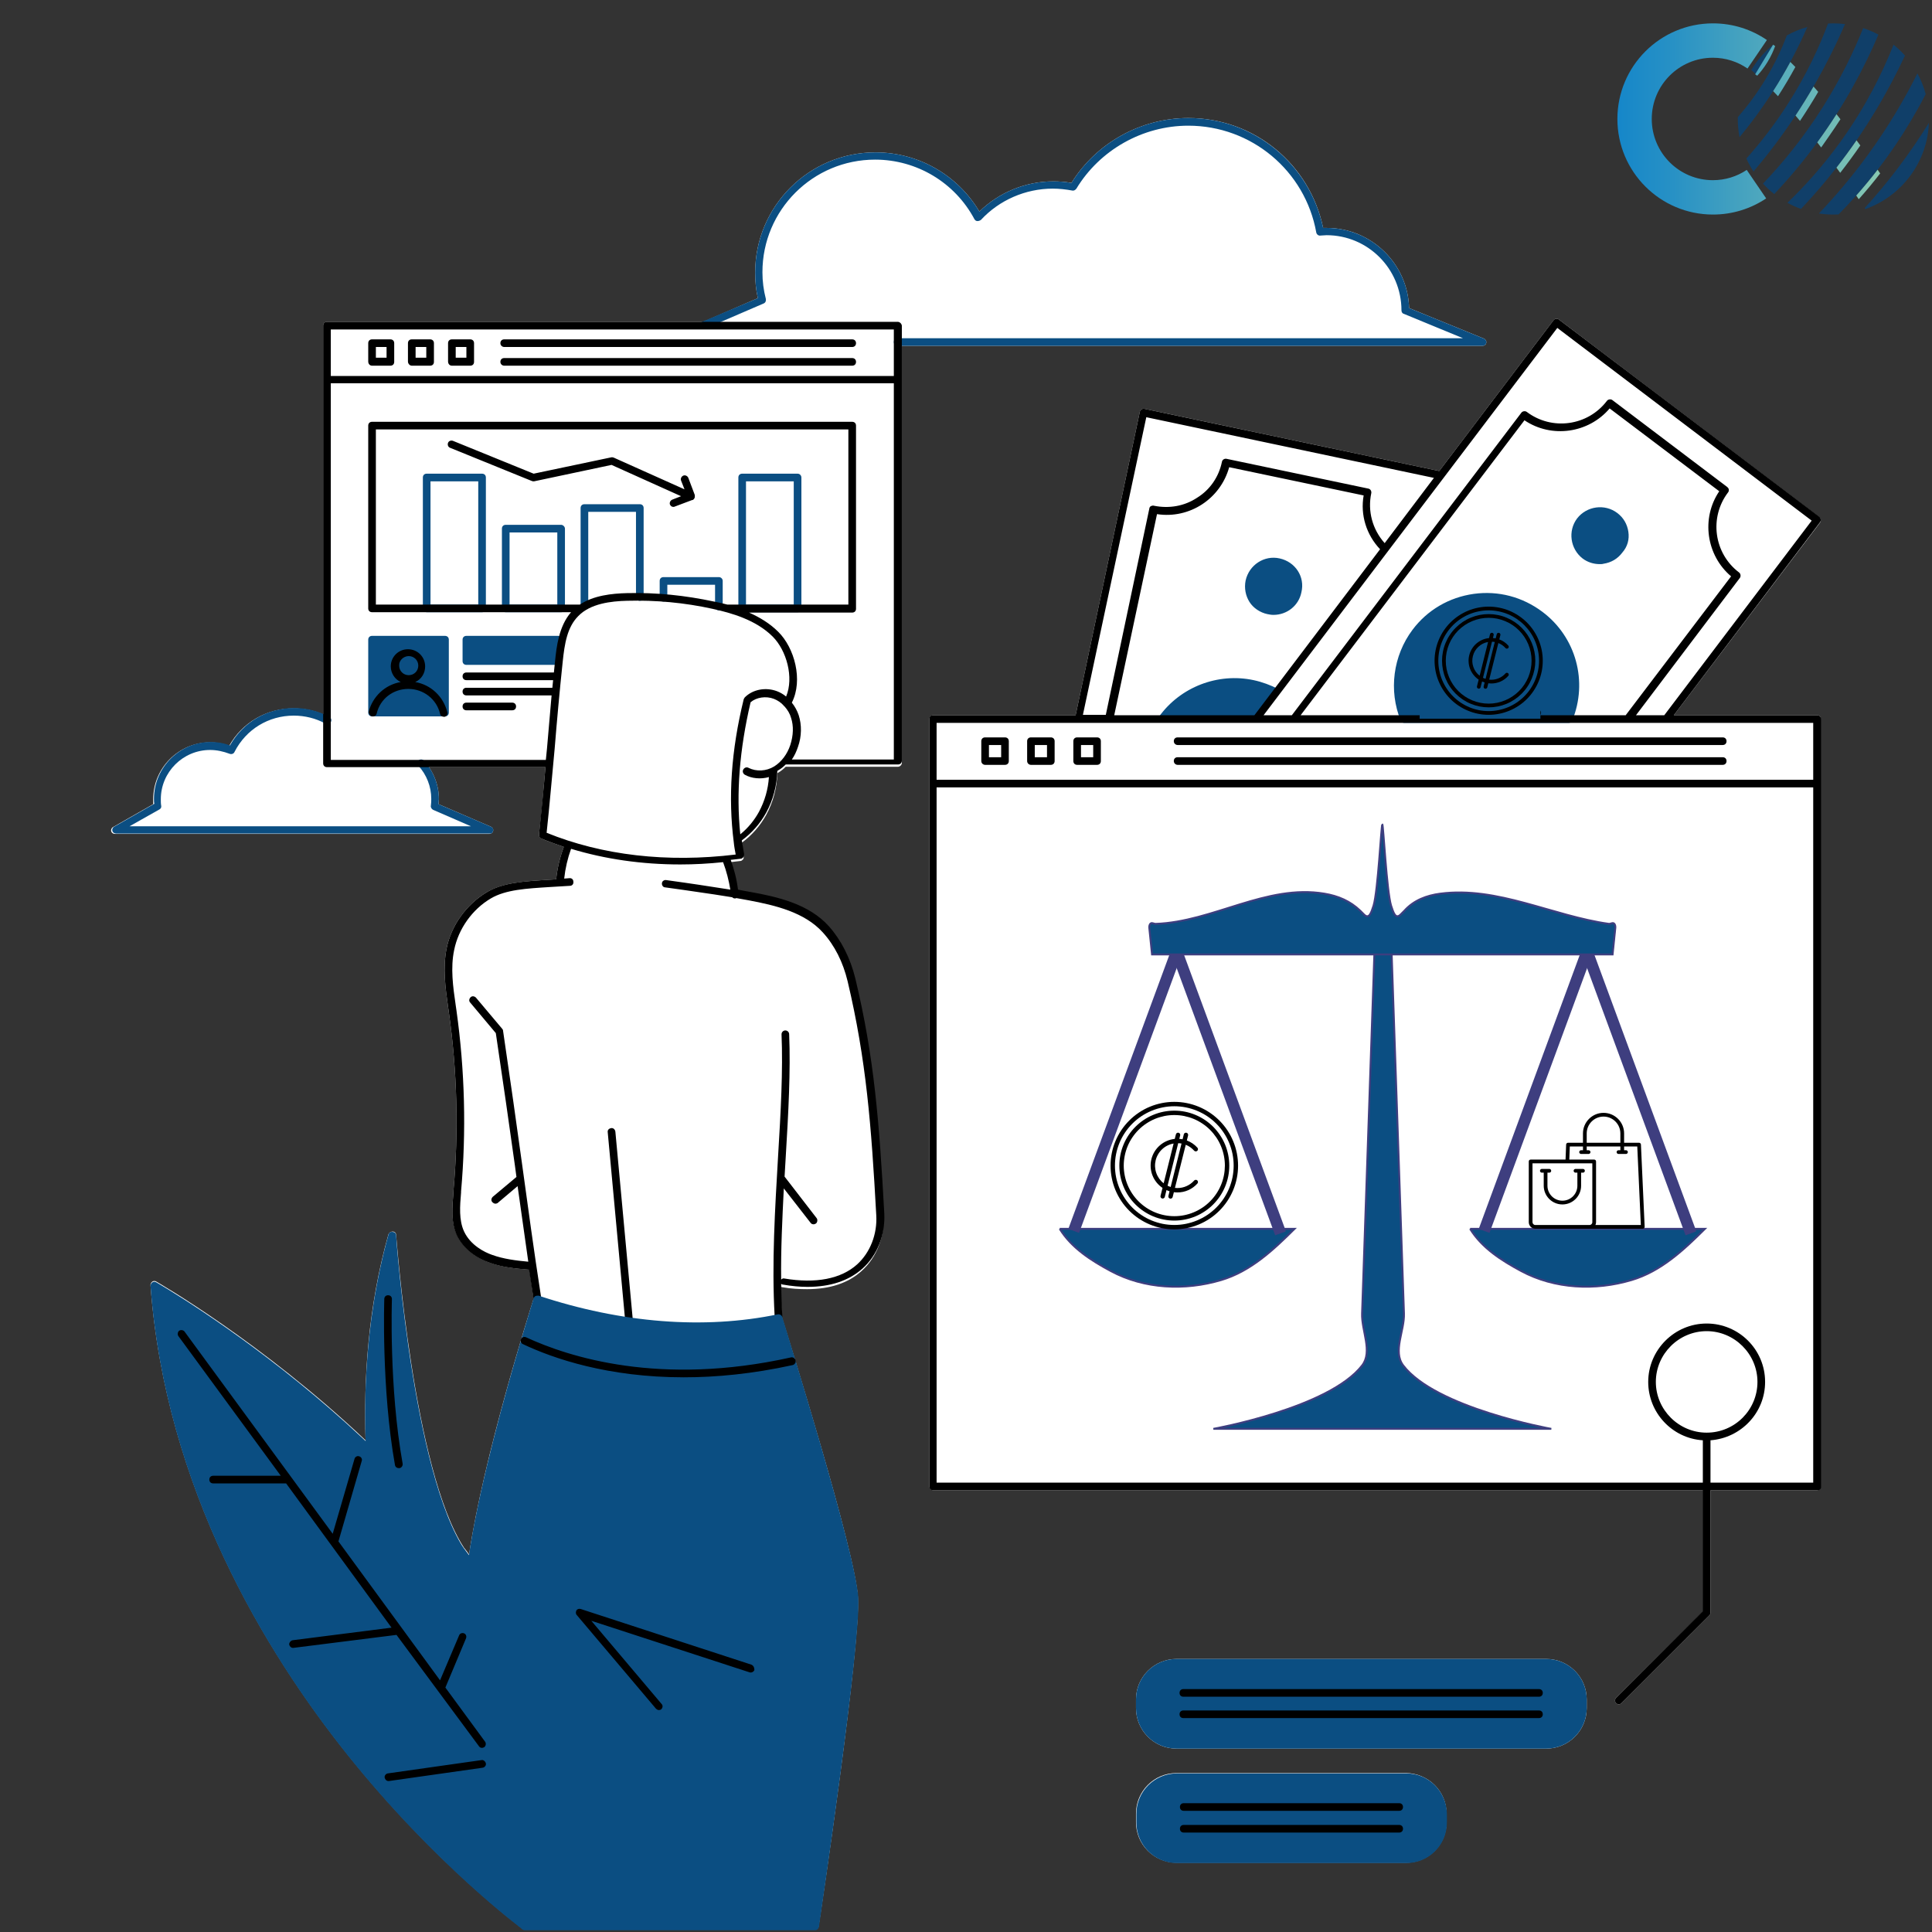
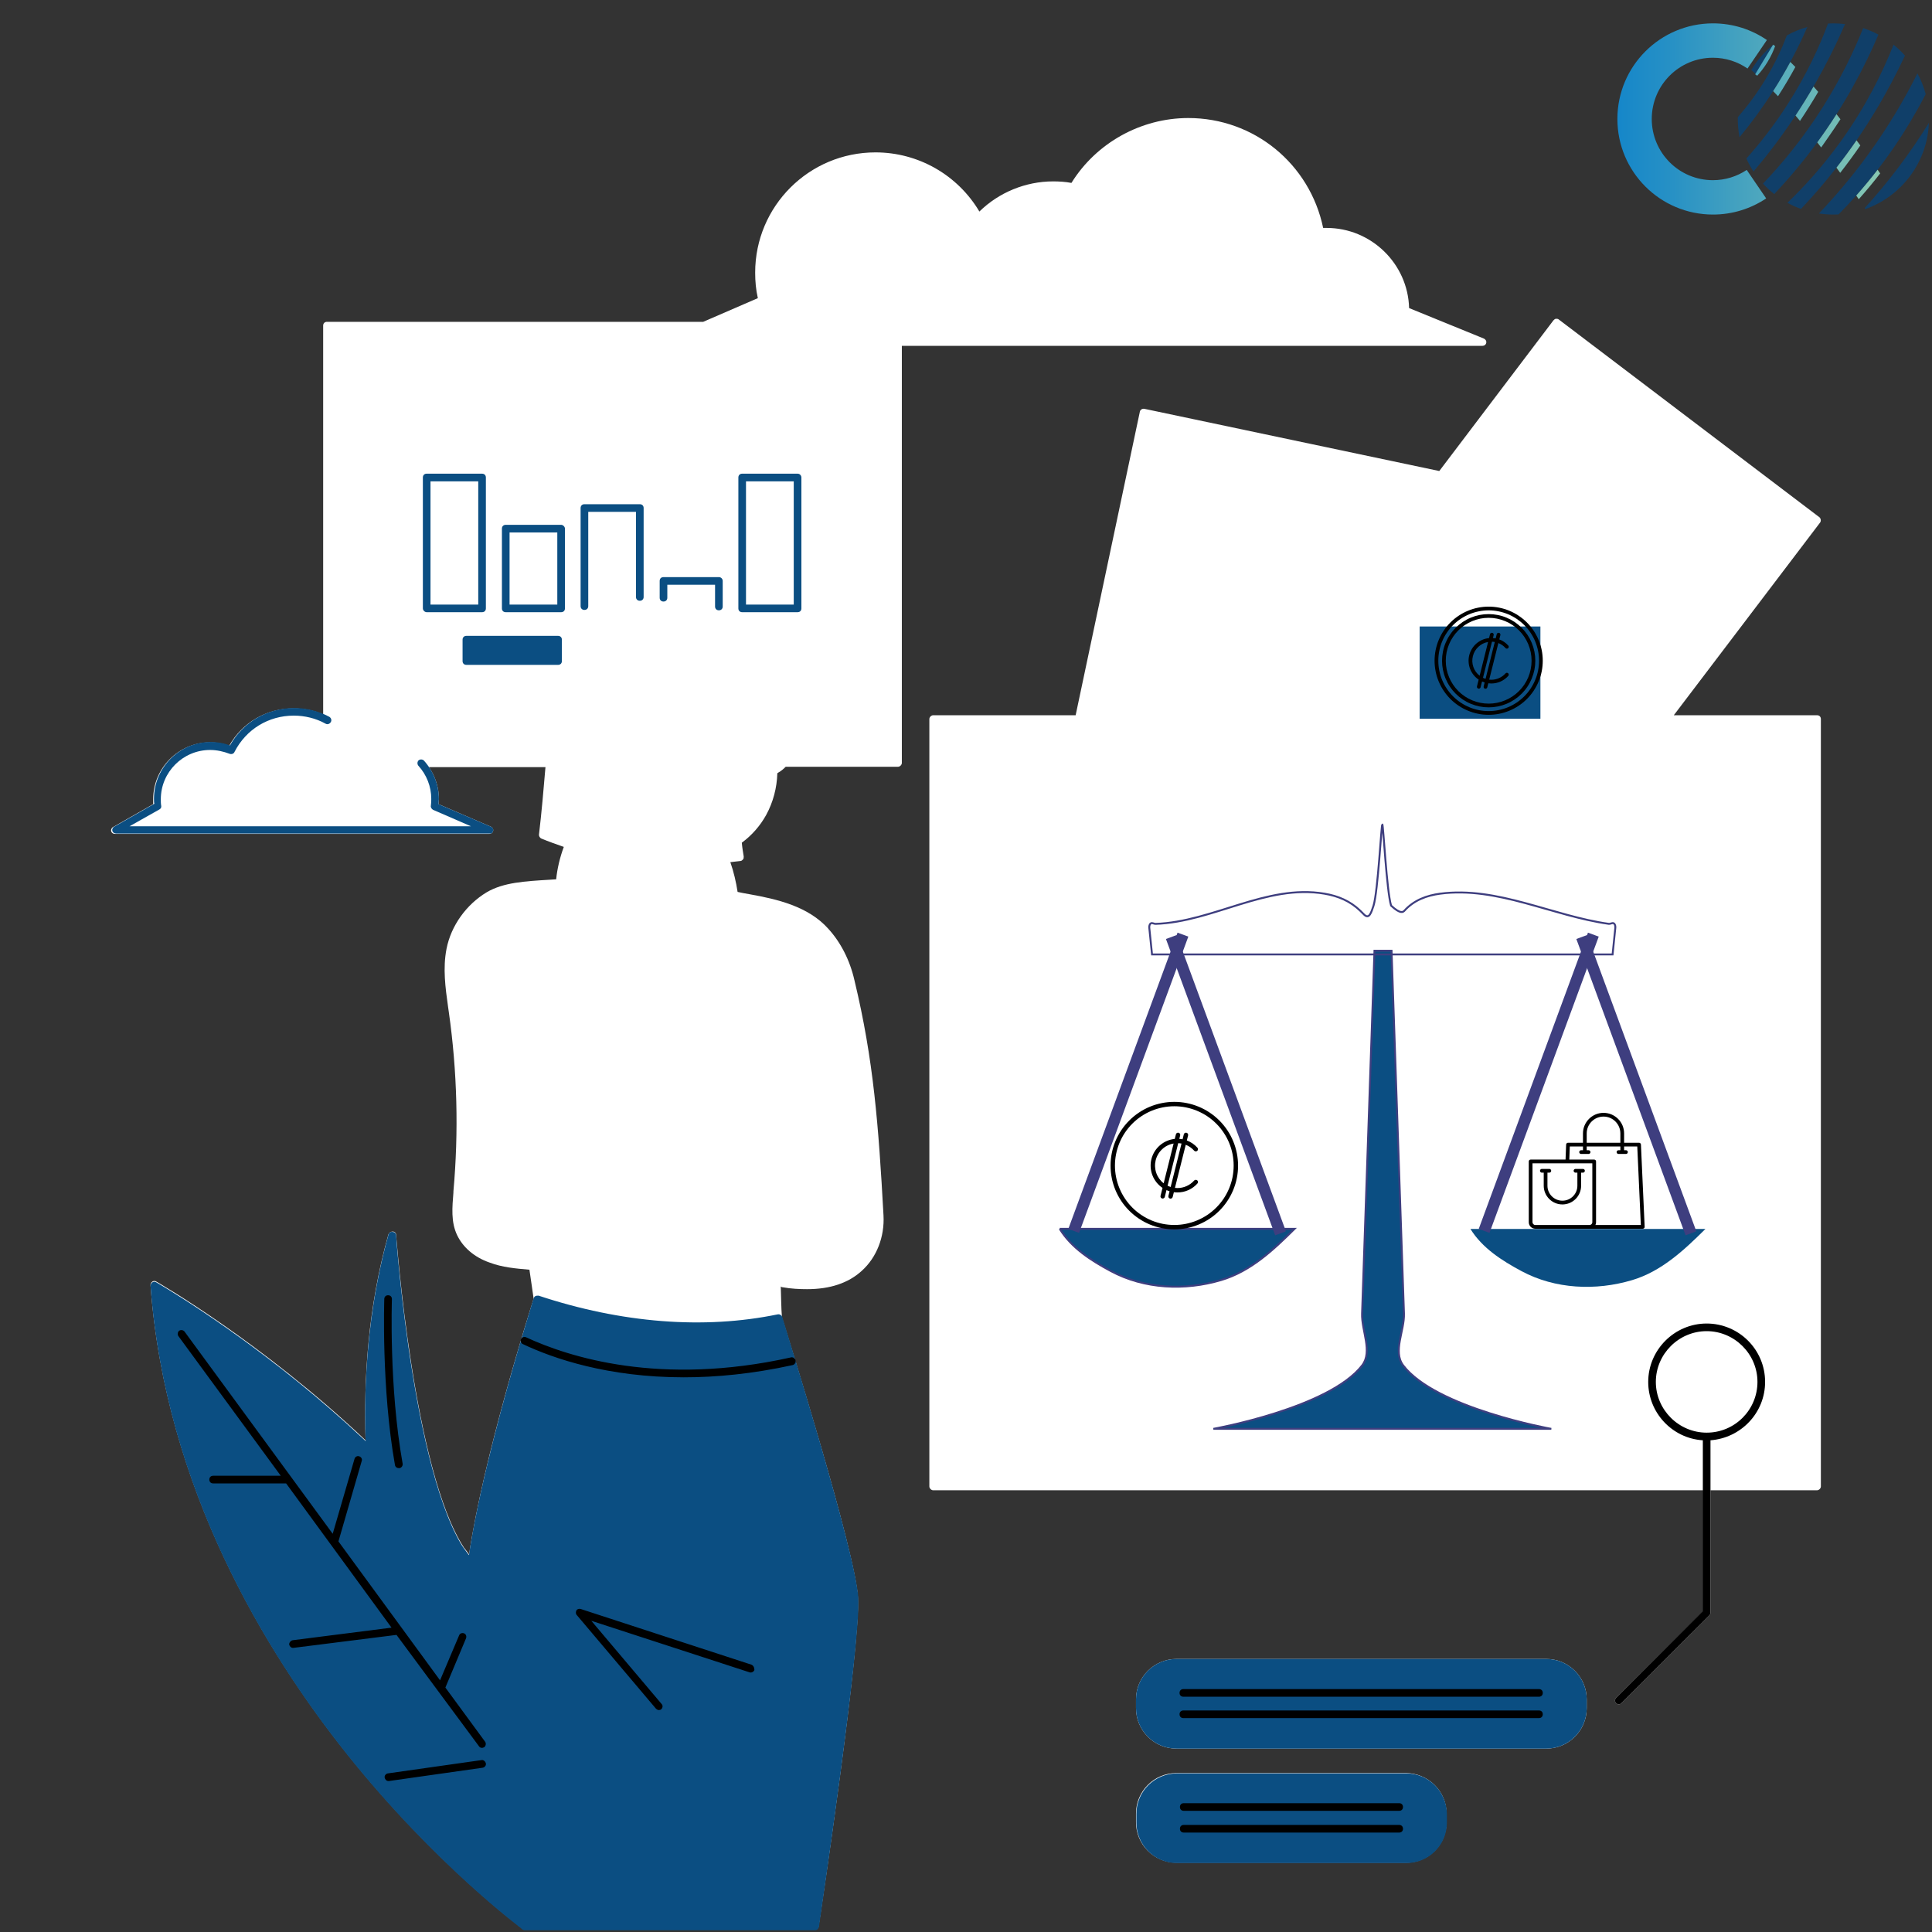
<svg xmlns="http://www.w3.org/2000/svg" width="500" zoomAndPan="magnify" viewBox="0 0 375 375" height="500" preserveAspectRatio="xMidYMid meet" version="1.0">
  <rect x="0" y="0" width="375" height="375" fill="#333333" stroke="none" />
  <defs>
    <clipPath id="3a264e3876">
      <path d="M 21.379 22.91 L 353.629 22.91 L 353.629 374.66 L 21.379 374.66 Z M 21.379 22.91 " clip-rule="nonzero" />
    </clipPath>
    <clipPath id="d9d158253e">
      <path d="M 21.379 91 L 327 91 L 327 374.66 L 21.379 374.66 Z M 21.379 91 " clip-rule="nonzero" />
    </clipPath>
    <clipPath id="d0d630ac4f">
-       <path d="M 71 22.91 L 317 22.91 L 317 141 L 71 141 Z M 71 22.91 " clip-rule="nonzero" />
-     </clipPath>
+       </clipPath>
    <clipPath id="410632fa95">
      <path d="M 62 61 L 353.629 61 L 353.629 290 L 62 290 Z M 62 61 " clip-rule="nonzero" />
    </clipPath>
    <clipPath id="ef09214bcf">
      <path d="M 90 227 L 337 227 L 337 374.66 L 90 374.66 Z M 90 227 " clip-rule="nonzero" />
    </clipPath>
    <clipPath id="ee56f877a6">
      <path d="M 275.555 121.598 L 299 121.598 L 299 139.504 L 275.555 139.504 Z M 275.555 121.598 " clip-rule="nonzero" />
    </clipPath>
    <clipPath id="6e0b859730">
      <path d="M 278.449 117.746 L 299.449 117.746 L 299.449 138.746 L 278.449 138.746 Z M 278.449 117.746 " clip-rule="nonzero" />
    </clipPath>
    <clipPath id="eab82d8769">
      <path d="M 191.957 162.324 L 310.734 162.324 L 310.734 274.824 L 191.957 274.824 Z M 191.957 162.324 " clip-rule="nonzero" />
    </clipPath>
    <clipPath id="e3fd9ae728">
      <path d="M 278.449 162.324 L 346.508 162.324 L 346.508 255.207 L 278.449 255.207 Z M 278.449 162.324 " clip-rule="nonzero" />
    </clipPath>
    <clipPath id="57c40c872b">
      <path d="M 205.512 238 L 252 238 L 252 250 L 205.512 250 Z M 205.512 238 " clip-rule="nonzero" />
    </clipPath>
    <clipPath id="98cd5e1b2a">
      <path d="M 205.512 236 L 254 236 L 254 252 L 205.512 252 Z M 205.512 236 " clip-rule="nonzero" />
    </clipPath>
    <clipPath id="72dc438a8e">
      <path d="M 205.512 168 L 243 168 L 243 252 L 205.512 252 Z M 205.512 168 " clip-rule="nonzero" />
    </clipPath>
    <clipPath id="30f1176ff2">
      <path d="M 285 238 L 331.512 238 L 331.512 250 L 285 250 Z M 285 238 " clip-rule="nonzero" />
    </clipPath>
    <clipPath id="a3d580c660">
      <path d="M 283 236 L 331.512 236 L 331.512 252 L 283 252 Z M 283 236 " clip-rule="nonzero" />
    </clipPath>
    <clipPath id="cac4f13f30">
      <path d="M 294 169 L 331.512 169 L 331.512 252 L 294 252 Z M 294 169 " clip-rule="nonzero" />
    </clipPath>
    <clipPath id="17dbd65fd6">
      <path d="M 235 184 L 302 184 L 302 277.574 L 235 277.574 Z M 235 184 " clip-rule="nonzero" />
    </clipPath>
    <clipPath id="0a5c0e9342">
      <path d="M 233 182 L 304 182 L 304 277.574 L 233 277.574 Z M 233 182 " clip-rule="nonzero" />
    </clipPath>
    <clipPath id="f6cd18c35e">
      <path d="M 220 159.824 L 316 159.824 L 316 188 L 220 188 Z M 220 159.824 " clip-rule="nonzero" />
    </clipPath>
    <clipPath id="9a24bbaadd">
      <path d="M 215.559 213.871 L 240.309 213.871 L 240.309 238.621 L 215.559 238.621 Z M 215.559 213.871 " clip-rule="nonzero" />
    </clipPath>
    <clipPath id="6f95957e5e">
      <path d="M 296.734 216 L 319.234 216 L 319.234 238.5 L 296.734 238.5 Z M 296.734 216 " clip-rule="nonzero" />
    </clipPath>
    <clipPath id="3075f870a1">
      <path d="M 337 4 L 374.988 4 L 374.988 42 L 337 42 Z M 337 4 " clip-rule="nonzero" />
    </clipPath>
    <clipPath id="625c8c6c20">
      <path d="M 313.488 4 L 365 4 L 365 42 L 313.488 42 Z M 313.488 4 " clip-rule="nonzero" />
    </clipPath>
    <clipPath id="59cf1aac38">
      <path d="M 339.191 13.301 C 337.281 11.98 334.961 11.207 332.465 11.207 C 325.914 11.207 320.605 16.527 320.605 23.09 C 320.605 29.652 325.914 34.973 332.465 34.973 C 334.895 34.973 337.152 34.242 339.035 32.984 L 339.066 33.023 L 342.812 38.508 L 342.801 38.52 C 339.852 40.492 336.305 41.645 332.488 41.645 C 322.242 41.645 313.934 33.336 313.934 23.09 C 313.934 12.844 322.242 4.535 332.488 4.535 C 336.371 4.535 339.977 5.727 342.953 7.766 Z M 364.457 32.926 C 363.156 34.613 361.777 36.285 360.305 37.945 L 360.297 37.957 C 360.457 38.191 360.621 38.43 360.781 38.668 L 360.789 38.66 C 362.258 37.012 363.637 35.348 364.934 33.672 L 364.941 33.664 C 364.773 33.422 364.609 33.18 364.445 32.941 M 360.367 27.211 C 359.148 28.977 357.848 30.758 356.461 32.535 L 356.453 32.547 C 356.691 32.875 356.938 33.207 357.184 33.547 L 357.172 33.562 C 358.566 31.773 359.871 29.988 361.098 28.215 L 361.086 28.23 C 360.84 27.891 360.594 27.559 360.352 27.234 M 357.23 23.145 C 356.977 22.82 356.723 22.496 356.465 22.168 L 356.469 22.16 C 355.32 23.961 354.078 25.789 352.73 27.629 L 352.727 27.641 C 352.98 27.969 353.234 28.293 353.488 28.621 C 353.488 28.621 356.086 24.941 357.242 23.125 M 352.02 16.77 C 350.945 18.617 349.777 20.504 348.516 22.414 L 348.504 22.434 C 348.805 22.781 349.094 23.125 349.379 23.469 L 349.371 23.477 C 350.645 21.57 351.82 19.688 352.906 17.84 L 352.91 17.828 C 352.617 17.488 352.316 17.145 352.004 16.793 M 344.141 17.668 C 344.387 17.922 344.637 18.18 344.891 18.445 C 344.965 18.523 345.039 18.598 345.113 18.676 L 345.102 18.691 C 346.352 16.758 347.469 14.855 348.473 13.012 L 348.477 13.004 C 348.148 12.668 347.82 12.34 347.5 12.02 L 347.508 12.008 C 346.512 13.855 345.398 15.758 344.156 17.699 M 343.082 12.02 C 343.773 10.887 344.234 9.824 344.555 8.941 C 344.422 8.852 344.285 8.762 344.152 8.676 C 342.992 10.594 341.836 12.508 340.676 14.426 C 340.809 14.516 340.941 14.605 341.078 14.695 C 341.699 14.016 342.41 13.129 343.086 12.02 Z M 343.082 12.02 " clip-rule="nonzero" />
    </clipPath>
    <linearGradient x1="30.82" gradientTransform="matrix(0.14, 0, 0, 0.14, 309.636, -2.818)" y1="185.72" x2="396.45" gradientUnits="userSpaceOnUse" y2="185.72" id="f0f98bf8f9">
      <stop stop-opacity="1" stop-color="rgb(8.6%, 52.899%, 78.799%)" offset="0" />
      <stop stop-opacity="1" stop-color="rgb(8.728%, 52.972%, 78.767%)" offset="0.008" />
      <stop stop-opacity="1" stop-color="rgb(8.987%, 53.12%, 78.706%)" offset="0.016" />
      <stop stop-opacity="1" stop-color="rgb(9.247%, 53.268%, 78.645%)" offset="0.023" />
      <stop stop-opacity="1" stop-color="rgb(9.506%, 53.416%, 78.583%)" offset="0.031" />
      <stop stop-opacity="1" stop-color="rgb(9.764%, 53.564%, 78.522%)" offset="0.039" />
      <stop stop-opacity="1" stop-color="rgb(10.023%, 53.712%, 78.459%)" offset="0.047" />
      <stop stop-opacity="1" stop-color="rgb(10.283%, 53.86%, 78.398%)" offset="0.055" />
      <stop stop-opacity="1" stop-color="rgb(10.542%, 54.008%, 78.336%)" offset="0.062" />
      <stop stop-opacity="1" stop-color="rgb(10.802%, 54.156%, 78.275%)" offset="0.07" />
      <stop stop-opacity="1" stop-color="rgb(11.06%, 54.305%, 78.214%)" offset="0.078" />
      <stop stop-opacity="1" stop-color="rgb(11.319%, 54.453%, 78.151%)" offset="0.086" />
      <stop stop-opacity="1" stop-color="rgb(11.578%, 54.601%, 78.09%)" offset="0.094" />
      <stop stop-opacity="1" stop-color="rgb(11.838%, 54.749%, 78.027%)" offset="0.102" />
      <stop stop-opacity="1" stop-color="rgb(12.096%, 54.897%, 77.966%)" offset="0.109" />
      <stop stop-opacity="1" stop-color="rgb(12.355%, 55.045%, 77.905%)" offset="0.117" />
      <stop stop-opacity="1" stop-color="rgb(12.614%, 55.193%, 77.843%)" offset="0.125" />
      <stop stop-opacity="1" stop-color="rgb(12.874%, 55.341%, 77.782%)" offset="0.133" />
      <stop stop-opacity="1" stop-color="rgb(13.133%, 55.489%, 77.719%)" offset="0.141" />
      <stop stop-opacity="1" stop-color="rgb(13.391%, 55.637%, 77.658%)" offset="0.148" />
      <stop stop-opacity="1" stop-color="rgb(13.651%, 55.785%, 77.596%)" offset="0.156" />
      <stop stop-opacity="1" stop-color="rgb(13.91%, 55.933%, 77.534%)" offset="0.164" />
      <stop stop-opacity="1" stop-color="rgb(14.169%, 56.081%, 77.473%)" offset="0.172" />
      <stop stop-opacity="1" stop-color="rgb(14.427%, 56.229%, 77.411%)" offset="0.18" />
      <stop stop-opacity="1" stop-color="rgb(14.687%, 56.377%, 77.35%)" offset="0.188" />
      <stop stop-opacity="1" stop-color="rgb(14.975%, 56.543%, 77.286%)" offset="0.195" />
      <stop stop-opacity="1" stop-color="rgb(15.309%, 56.737%, 77.22%)" offset="0.203" />
      <stop stop-opacity="1" stop-color="rgb(15.657%, 56.938%, 77.155%)" offset="0.211" />
      <stop stop-opacity="1" stop-color="rgb(16.003%, 57.14%, 77.089%)" offset="0.219" />
      <stop stop-opacity="1" stop-color="rgb(16.351%, 57.341%, 77.023%)" offset="0.227" />
      <stop stop-opacity="1" stop-color="rgb(16.699%, 57.542%, 76.958%)" offset="0.234" />
      <stop stop-opacity="1" stop-color="rgb(17.047%, 57.744%, 76.892%)" offset="0.242" />
      <stop stop-opacity="1" stop-color="rgb(17.393%, 57.945%, 76.826%)" offset="0.25" />
      <stop stop-opacity="1" stop-color="rgb(17.741%, 58.148%, 76.761%)" offset="0.258" />
      <stop stop-opacity="1" stop-color="rgb(18.089%, 58.35%, 76.695%)" offset="0.266" />
      <stop stop-opacity="1" stop-color="rgb(18.436%, 58.551%, 76.628%)" offset="0.273" />
      <stop stop-opacity="1" stop-color="rgb(18.784%, 58.752%, 76.562%)" offset="0.281" />
      <stop stop-opacity="1" stop-color="rgb(19.131%, 58.954%, 76.497%)" offset="0.289" />
      <stop stop-opacity="1" stop-color="rgb(19.479%, 59.155%, 76.431%)" offset="0.297" />
      <stop stop-opacity="1" stop-color="rgb(19.826%, 59.357%, 76.366%)" offset="0.305" />
      <stop stop-opacity="1" stop-color="rgb(20.174%, 59.558%, 76.3%)" offset="0.312" />
      <stop stop-opacity="1" stop-color="rgb(20.522%, 59.76%, 76.234%)" offset="0.32" />
      <stop stop-opacity="1" stop-color="rgb(20.868%, 59.961%, 76.169%)" offset="0.328" />
      <stop stop-opacity="1" stop-color="rgb(21.216%, 60.162%, 76.102%)" offset="0.336" />
      <stop stop-opacity="1" stop-color="rgb(21.564%, 60.364%, 76.036%)" offset="0.344" />
      <stop stop-opacity="1" stop-color="rgb(21.912%, 60.565%, 75.97%)" offset="0.352" />
      <stop stop-opacity="1" stop-color="rgb(22.258%, 60.767%, 75.905%)" offset="0.359" />
      <stop stop-opacity="1" stop-color="rgb(22.606%, 60.968%, 75.839%)" offset="0.367" />
      <stop stop-opacity="1" stop-color="rgb(22.954%, 61.169%, 75.774%)" offset="0.375" />
      <stop stop-opacity="1" stop-color="rgb(23.3%, 61.371%, 75.708%)" offset="0.383" />
      <stop stop-opacity="1" stop-color="rgb(23.648%, 61.572%, 75.642%)" offset="0.391" />
      <stop stop-opacity="1" stop-color="rgb(23.996%, 61.774%, 75.577%)" offset="0.398" />
      <stop stop-opacity="1" stop-color="rgb(24.344%, 61.975%, 75.51%)" offset="0.406" />
      <stop stop-opacity="1" stop-color="rgb(24.69%, 62.177%, 75.444%)" offset="0.414" />
      <stop stop-opacity="1" stop-color="rgb(25.038%, 62.378%, 75.378%)" offset="0.422" />
      <stop stop-opacity="1" stop-color="rgb(25.386%, 62.581%, 75.313%)" offset="0.43" />
      <stop stop-opacity="1" stop-color="rgb(25.732%, 62.782%, 75.247%)" offset="0.438" />
      <stop stop-opacity="1" stop-color="rgb(26.08%, 62.984%, 75.182%)" offset="0.445" />
      <stop stop-opacity="1" stop-color="rgb(26.428%, 63.185%, 75.116%)" offset="0.453" />
      <stop stop-opacity="1" stop-color="rgb(26.776%, 63.387%, 75.05%)" offset="0.461" />
      <stop stop-opacity="1" stop-color="rgb(27.122%, 63.588%, 74.985%)" offset="0.469" />
      <stop stop-opacity="1" stop-color="rgb(27.47%, 63.789%, 74.918%)" offset="0.477" />
      <stop stop-opacity="1" stop-color="rgb(27.818%, 63.991%, 74.852%)" offset="0.484" />
      <stop stop-opacity="1" stop-color="rgb(28.165%, 64.192%, 74.786%)" offset="0.492" />
      <stop stop-opacity="1" stop-color="rgb(28.513%, 64.394%, 74.721%)" offset="0.5" />
      <stop stop-opacity="1" stop-color="rgb(28.86%, 64.595%, 74.655%)" offset="0.508" />
      <stop stop-opacity="1" stop-color="rgb(29.208%, 64.796%, 74.59%)" offset="0.516" />
      <stop stop-opacity="1" stop-color="rgb(29.555%, 64.998%, 74.524%)" offset="0.523" />
      <stop stop-opacity="1" stop-color="rgb(29.903%, 65.199%, 74.458%)" offset="0.531" />
      <stop stop-opacity="1" stop-color="rgb(30.251%, 65.401%, 74.391%)" offset="0.539" />
      <stop stop-opacity="1" stop-color="rgb(30.597%, 65.602%, 74.326%)" offset="0.547" />
      <stop stop-opacity="1" stop-color="rgb(30.945%, 65.804%, 74.26%)" offset="0.555" />
      <stop stop-opacity="1" stop-color="rgb(31.293%, 66.005%, 74.194%)" offset="0.562" />
      <stop stop-opacity="1" stop-color="rgb(31.641%, 66.206%, 74.129%)" offset="0.57" />
      <stop stop-opacity="1" stop-color="rgb(32.014%, 66.422%, 74.057%)" offset="0.574" />
      <stop stop-opacity="1" stop-color="rgb(32.214%, 66.536%, 74.017%)" offset="0.578" />
      <stop stop-opacity="1" stop-color="rgb(32.413%, 66.649%, 73.978%)" offset="0.582" />
      <stop stop-opacity="1" stop-color="rgb(32.611%, 66.763%, 73.94%)" offset="0.586" />
      <stop stop-opacity="1" stop-color="rgb(32.809%, 66.876%, 73.9%)" offset="0.59" />
      <stop stop-opacity="1" stop-color="rgb(33.009%, 66.991%, 73.862%)" offset="0.594" />
      <stop stop-opacity="1" stop-color="rgb(33.208%, 67.104%, 73.822%)" offset="0.598" />
      <stop stop-opacity="1" stop-color="rgb(33.408%, 67.216%, 73.784%)" offset="0.602" />
      <stop stop-opacity="1" stop-color="rgb(33.606%, 67.329%, 73.744%)" offset="0.605" />
      <stop stop-opacity="1" stop-color="rgb(33.806%, 67.444%, 73.706%)" offset="0.609" />
      <stop stop-opacity="1" stop-color="rgb(34.004%, 67.557%, 73.666%)" offset="0.613" />
      <stop stop-opacity="1" stop-color="rgb(34.204%, 67.671%, 73.627%)" offset="0.617" />
      <stop stop-opacity="1" stop-color="rgb(34.402%, 67.784%, 73.587%)" offset="0.621" />
      <stop stop-opacity="1" stop-color="rgb(34.601%, 67.899%, 73.549%)" offset="0.625" />
      <stop stop-opacity="1" stop-color="rgb(34.799%, 68.011%, 73.509%)" offset="0.629" />
      <stop stop-opacity="1" stop-color="rgb(34.999%, 68.126%, 73.471%)" offset="0.633" />
      <stop stop-opacity="1" stop-color="rgb(35.197%, 68.239%, 73.431%)" offset="0.637" />
      <stop stop-opacity="1" stop-color="rgb(35.397%, 68.353%, 73.393%)" offset="0.641" />
      <stop stop-opacity="1" stop-color="rgb(35.596%, 68.466%, 73.354%)" offset="0.645" />
      <stop stop-opacity="1" stop-color="rgb(35.796%, 68.581%, 73.315%)" offset="0.648" />
      <stop stop-opacity="1" stop-color="rgb(35.994%, 68.694%, 73.276%)" offset="0.652" />
      <stop stop-opacity="1" stop-color="rgb(36.192%, 68.806%, 73.236%)" offset="0.656" />
      <stop stop-opacity="1" stop-color="rgb(36.391%, 68.919%, 73.196%)" offset="0.66" />
      <stop stop-opacity="1" stop-color="rgb(36.591%, 69.034%, 73.158%)" offset="0.664" />
      <stop stop-opacity="1" stop-color="rgb(36.789%, 69.147%, 73.119%)" offset="0.668" />
      <stop stop-opacity="1" stop-color="rgb(36.989%, 69.261%, 73.08%)" offset="0.672" />
      <stop stop-opacity="1" stop-color="rgb(37.187%, 69.374%, 73.041%)" offset="0.676" />
      <stop stop-opacity="1" stop-color="rgb(37.387%, 69.489%, 73.003%)" offset="0.68" />
      <stop stop-opacity="1" stop-color="rgb(37.585%, 69.601%, 72.963%)" offset="0.684" />
      <stop stop-opacity="1" stop-color="rgb(37.784%, 69.716%, 72.925%)" offset="0.688" />
      <stop stop-opacity="1" stop-color="rgb(37.982%, 69.829%, 72.885%)" offset="0.691" />
      <stop stop-opacity="1" stop-color="rgb(38.182%, 69.943%, 72.845%)" offset="0.695" />
      <stop stop-opacity="1" stop-color="rgb(38.38%, 70.056%, 72.806%)" offset="0.699" />
      <stop stop-opacity="1" stop-color="rgb(38.58%, 70.169%, 72.768%)" offset="0.703" />
      <stop stop-opacity="1" stop-color="rgb(38.779%, 70.282%, 72.728%)" offset="0.707" />
      <stop stop-opacity="1" stop-color="rgb(38.979%, 70.396%, 72.69%)" offset="0.711" />
      <stop stop-opacity="1" stop-color="rgb(39.177%, 70.509%, 72.65%)" offset="0.715" />
      <stop stop-opacity="1" stop-color="rgb(39.377%, 70.624%, 72.612%)" offset="0.719" />
      <stop stop-opacity="1" stop-color="rgb(39.575%, 70.737%, 72.572%)" offset="0.723" />
      <stop stop-opacity="1" stop-color="rgb(39.774%, 70.851%, 72.533%)" offset="0.727" />
      <stop stop-opacity="1" stop-color="rgb(39.972%, 70.964%, 72.493%)" offset="0.73" />
      <stop stop-opacity="1" stop-color="rgb(40.172%, 71.078%, 72.455%)" offset="0.734" />
      <stop stop-opacity="1" stop-color="rgb(40.37%, 71.191%, 72.415%)" offset="0.738" />
      <stop stop-opacity="1" stop-color="rgb(40.57%, 71.306%, 72.377%)" offset="0.742" />
      <stop stop-opacity="1" stop-color="rgb(40.768%, 71.419%, 72.337%)" offset="0.746" />
      <stop stop-opacity="1" stop-color="rgb(40.968%, 71.532%, 72.299%)" offset="0.75" />
      <stop stop-opacity="1" stop-color="rgb(41.167%, 71.645%, 72.26%)" offset="0.754" />
      <stop stop-opacity="1" stop-color="rgb(41.365%, 71.759%, 72.221%)" offset="0.758" />
      <stop stop-opacity="1" stop-color="rgb(41.563%, 71.872%, 72.182%)" offset="0.762" />
      <stop stop-opacity="1" stop-color="rgb(41.763%, 71.986%, 72.142%)" offset="0.766" />
      <stop stop-opacity="1" stop-color="rgb(41.962%, 72.099%, 72.102%)" offset="0.77" />
      <stop stop-opacity="1" stop-color="rgb(42.162%, 72.214%, 72.064%)" offset="0.773" />
      <stop stop-opacity="1" stop-color="rgb(42.36%, 72.327%, 72.025%)" offset="0.777" />
      <stop stop-opacity="1" stop-color="rgb(42.56%, 72.441%, 71.986%)" offset="0.781" />
      <stop stop-opacity="1" stop-color="rgb(42.758%, 72.554%, 71.947%)" offset="0.785" />
      <stop stop-opacity="1" stop-color="rgb(42.957%, 72.668%, 71.909%)" offset="0.789" />
      <stop stop-opacity="1" stop-color="rgb(43.155%, 72.781%, 71.869%)" offset="0.793" />
      <stop stop-opacity="1" stop-color="rgb(43.355%, 72.896%, 71.831%)" offset="0.797" />
      <stop stop-opacity="1" stop-color="rgb(43.553%, 73.009%, 71.791%)" offset="0.801" />
      <stop stop-opacity="1" stop-color="rgb(43.753%, 73.122%, 71.751%)" offset="0.805" />
      <stop stop-opacity="1" stop-color="rgb(43.951%, 73.235%, 71.712%)" offset="0.809" />
      <stop stop-opacity="1" stop-color="rgb(44.151%, 73.349%, 71.674%)" offset="0.812" />
      <stop stop-opacity="1" stop-color="rgb(44.35%, 73.462%, 71.634%)" offset="0.816" />
      <stop stop-opacity="1" stop-color="rgb(44.55%, 73.576%, 71.596%)" offset="0.82" />
      <stop stop-opacity="1" stop-color="rgb(44.748%, 73.689%, 71.556%)" offset="0.824" />
      <stop stop-opacity="1" stop-color="rgb(44.946%, 73.804%, 71.518%)" offset="0.828" />
      <stop stop-opacity="1" stop-color="rgb(45.145%, 73.917%, 71.478%)" offset="0.832" />
      <stop stop-opacity="1" stop-color="rgb(45.345%, 74.031%, 71.44%)" offset="0.836" />
      <stop stop-opacity="1" stop-color="rgb(45.543%, 74.144%, 71.4%)" offset="0.84" />
      <stop stop-opacity="1" stop-color="rgb(45.743%, 74.258%, 71.361%)" offset="0.844" />
      <stop stop-opacity="1" stop-color="rgb(45.941%, 74.371%, 71.321%)" offset="0.848" />
      <stop stop-opacity="1" stop-color="rgb(46.141%, 74.484%, 71.283%)" offset="0.852" />
      <stop stop-opacity="1" stop-color="rgb(46.339%, 74.597%, 71.243%)" offset="0.855" />
      <stop stop-opacity="1" stop-color="rgb(46.538%, 74.712%, 71.205%)" offset="0.859" />
      <stop stop-opacity="1" stop-color="rgb(46.736%, 74.825%, 71.165%)" offset="0.863" />
      <stop stop-opacity="1" stop-color="rgb(46.936%, 74.939%, 71.127%)" offset="0.867" />
      <stop stop-opacity="1" stop-color="rgb(47.134%, 75.052%, 71.088%)" offset="0.871" />
      <stop stop-opacity="1" stop-color="rgb(47.334%, 75.166%, 71.049%)" offset="0.875" />
      <stop stop-opacity="1" stop-color="rgb(47.533%, 75.279%, 71.01%)" offset="0.879" />
      <stop stop-opacity="1" stop-color="rgb(47.733%, 75.394%, 70.97%)" offset="0.883" />
      <stop stop-opacity="1" stop-color="rgb(47.931%, 75.507%, 70.93%)" offset="0.887" />
      <stop stop-opacity="1" stop-color="rgb(48.129%, 75.621%, 70.892%)" offset="0.891" />
      <stop stop-opacity="1" stop-color="rgb(48.328%, 75.734%, 70.853%)" offset="0.895" />
      <stop stop-opacity="1" stop-color="rgb(48.528%, 75.847%, 70.815%)" offset="0.898" />
      <stop stop-opacity="1" stop-color="rgb(48.726%, 75.96%, 70.775%)" offset="0.902" />
      <stop stop-opacity="1" stop-color="rgb(48.926%, 76.074%, 70.737%)" offset="0.906" />
      <stop stop-opacity="1" stop-color="rgb(49.124%, 76.187%, 70.697%)" offset="0.91" />
      <stop stop-opacity="1" stop-color="rgb(49.324%, 76.302%, 70.659%)" offset="0.914" />
      <stop stop-opacity="1" stop-color="rgb(49.522%, 76.414%, 70.619%)" offset="0.918" />
      <stop stop-opacity="1" stop-color="rgb(49.722%, 76.529%, 70.58%)" offset="0.922" />
      <stop stop-opacity="1" stop-color="rgb(49.921%, 76.642%, 70.54%)" offset="0.926" />
      <stop stop-opacity="1" stop-color="rgb(50.119%, 76.756%, 70.502%)" offset="0.93" />
      <stop stop-opacity="1" stop-color="rgb(50.317%, 76.869%, 70.462%)" offset="0.934" />
      <stop stop-opacity="1" stop-color="rgb(50.517%, 76.984%, 70.424%)" offset="0.938" />
      <stop stop-opacity="1" stop-color="rgb(50.716%, 77.097%, 70.384%)" offset="0.941" />
      <stop stop-opacity="1" stop-color="rgb(50.916%, 77.209%, 70.346%)" offset="0.945" />
      <stop stop-opacity="1" stop-color="rgb(51.114%, 77.322%, 70.306%)" offset="0.949" />
      <stop stop-opacity="1" stop-color="rgb(51.314%, 77.437%, 70.268%)" offset="0.953" />
      <stop stop-opacity="1" stop-color="rgb(51.512%, 77.55%, 70.229%)" offset="0.957" />
      <stop stop-opacity="1" stop-color="rgb(51.711%, 77.664%, 70.189%)" offset="0.961" />
      <stop stop-opacity="1" stop-color="rgb(51.909%, 77.777%, 70.149%)" offset="0.965" />
      <stop stop-opacity="1" stop-color="rgb(52.109%, 77.892%, 70.111%)" offset="0.969" />
      <stop stop-opacity="1" stop-color="rgb(52.307%, 78.004%, 70.071%)" offset="0.973" />
      <stop stop-opacity="1" stop-color="rgb(52.507%, 78.119%, 70.033%)" offset="0.977" />
      <stop stop-opacity="1" stop-color="rgb(52.705%, 78.232%, 69.994%)" offset="0.98" />
      <stop stop-opacity="1" stop-color="rgb(52.905%, 78.346%, 69.955%)" offset="0.984" />
      <stop stop-opacity="1" stop-color="rgb(53.104%, 78.459%, 69.916%)" offset="0.988" />
      <stop stop-opacity="1" stop-color="rgb(53.302%, 78.574%, 69.878%)" offset="0.992" />
      <stop stop-opacity="1" stop-color="rgb(53.5%, 78.687%, 69.838%)" offset="0.996" />
      <stop stop-opacity="1" stop-color="rgb(53.699%, 78.799%, 69.8%)" offset="1" />
    </linearGradient>
  </defs>
  <g clip-path="url(#3a264e3876)">
    <path fill="#ffffff" d="M 280.77 351.996 L 280.77 353.699 C 280.77 357.996 277.285 361.551 272.914 361.551 L 228.355 361.551 C 224.055 361.551 220.496 358.07 220.496 353.699 L 220.496 351.996 C 220.496 347.699 223.98 344.145 228.355 344.145 L 272.914 344.145 C 277.285 344.219 280.77 347.699 280.77 351.996 Z M 288.48 66.539 C 288.555 66.168 288.332 65.871 288.035 65.723 L 273.504 59.797 C 273.285 51.207 266.164 44.242 257.492 44.242 C 257.27 44.242 257.047 44.242 256.824 44.242 C 254.23 31.801 243.406 22.91 230.652 22.91 C 221.461 22.91 212.785 27.727 207.965 35.504 C 206.781 35.281 205.594 35.207 204.406 35.207 C 199.07 35.207 193.879 37.355 190.098 41.059 C 185.871 33.949 178.234 29.578 169.934 29.578 C 157.031 29.578 146.578 40.02 146.578 52.91 C 146.578 54.613 146.727 56.242 147.098 57.871 L 136.496 62.465 L 63.469 62.465 C 63.023 62.465 62.727 62.762 62.727 63.203 L 62.727 138.68 C 60.945 137.867 58.945 137.496 56.941 137.496 C 51.754 137.496 47.008 140.234 44.488 144.754 C 43.301 144.309 42.039 144.086 40.781 144.086 C 34.699 144.086 29.734 149.051 29.734 155.125 C 29.734 155.418 29.734 155.789 29.734 156.086 L 21.949 160.531 C 21.652 160.68 21.504 161.047 21.578 161.344 C 21.652 161.641 21.949 161.863 22.32 161.863 L 94.977 161.863 C 95.348 161.863 95.645 161.641 95.719 161.27 C 95.793 160.902 95.57 160.605 95.273 160.457 L 85.117 156.086 C 85.117 155.715 85.191 155.418 85.191 155.125 C 85.191 152.902 84.523 150.754 83.262 148.902 L 105.875 148.902 C 105.504 153.273 105.133 157.641 104.613 162.012 C 104.613 162.309 104.762 162.605 105.059 162.754 C 106.469 163.344 107.949 163.863 109.434 164.383 C 108.691 166.383 108.172 168.531 107.949 170.676 C 107.508 170.676 107.137 170.75 106.766 170.75 C 101.871 171.047 97.719 171.27 94.457 173.195 C 90.527 175.566 87.562 179.641 86.672 184.156 C 85.93 187.938 86.449 191.715 86.969 195.418 L 87.117 196.453 C 88.75 207.934 89.047 219.637 88.008 231.266 L 88.008 231.488 C 87.785 234.301 87.488 237.191 88.75 239.785 C 89.859 242.078 92.012 244.004 94.977 245.043 C 97.496 246.004 100.168 246.227 102.762 246.449 C 103.059 248.301 103.281 250.152 103.578 252.078 C 102.688 254.895 93.863 282.816 91.047 301.703 C 90.75 301.262 90.453 300.891 90.082 300.445 C 80.223 285.41 76.961 240.152 76.887 239.711 C 76.887 239.34 76.59 239.043 76.219 239.043 C 75.848 239.043 75.551 239.266 75.402 239.562 C 71.398 253.781 70.586 267.781 70.957 279.559 C 50.715 260.449 30.699 248.969 30.328 248.746 C 30.105 248.598 29.809 248.598 29.586 248.746 C 29.363 248.895 29.215 249.191 29.215 249.414 C 32.105 288.816 51.605 320.664 67.398 340.441 C 84.523 361.848 101.203 374.145 101.352 374.293 C 101.352 374.293 101.426 374.293 101.5 374.367 C 101.5 374.367 101.574 374.367 101.574 374.438 C 101.648 374.438 101.723 374.512 101.797 374.512 L 158.145 374.512 C 158.516 374.512 158.812 374.219 158.887 373.922 C 159.258 371.699 167.113 319.109 166.523 310 C 166.004 301.039 152.656 258.523 151.77 255.707 C 151.621 253.707 151.621 251.707 151.547 249.707 C 151.621 249.781 151.77 249.855 151.918 249.855 C 153.547 250.152 155.18 250.227 156.66 250.227 C 161.109 250.227 164.668 249.043 167.262 246.672 C 170.156 244.078 171.711 240.078 171.488 235.934 C 170.523 218.379 169.562 205.711 165.855 190.305 C 164.965 186.379 163.184 182.898 160.738 180.234 C 156.883 175.938 150.879 174.527 145.465 173.566 C 144.578 173.418 143.836 173.27 143.168 173.121 C 142.871 171.195 142.426 169.27 141.758 167.344 C 142.426 167.27 143.02 167.195 143.688 167.121 C 143.91 167.121 144.059 166.973 144.207 166.824 C 144.355 166.68 144.355 166.457 144.355 166.234 C 144.207 165.344 144.059 164.457 143.984 163.566 C 145.91 162.16 147.543 160.309 148.727 158.16 C 150.062 155.715 150.805 152.902 150.879 150.086 C 150.953 150.012 151.027 150.012 151.102 149.938 C 151.621 149.641 152.062 149.273 152.508 148.828 L 174.305 148.828 C 174.676 148.828 175.047 148.457 175.047 148.086 L 175.047 67.129 L 287.742 67.129 C 288.109 67.129 288.406 66.906 288.48 66.539 Z M 352.688 138.828 L 324.883 138.828 L 353.281 101.426 C 353.504 101.129 353.43 100.609 353.133 100.387 L 302.57 62.02 C 302.422 61.871 302.199 61.871 302.051 61.871 C 301.828 61.871 301.68 62.02 301.531 62.168 L 279.363 91.426 L 222.125 79.352 C 221.758 79.277 221.312 79.5 221.238 79.945 L 208.781 138.828 L 181.129 138.828 C 180.758 138.828 180.387 139.199 180.387 139.57 L 180.387 288.52 C 180.387 288.891 180.758 289.262 181.129 289.262 L 330.594 289.262 L 330.594 312.742 L 313.691 329.555 C 313.395 329.852 313.395 330.293 313.691 330.59 C 313.836 330.738 314.059 330.812 314.207 330.812 C 314.355 330.812 314.578 330.738 314.727 330.59 L 331.781 313.555 C 331.93 313.406 332.004 313.258 332.004 313.035 L 332.004 289.262 L 352.688 289.262 C 353.059 289.262 353.43 288.891 353.43 288.52 L 353.43 139.57 C 353.43 139.125 353.133 138.828 352.688 138.828 Z M 300.121 322 L 228.355 322 C 224.055 322 220.496 325.48 220.496 329.852 L 220.496 331.555 C 220.496 335.852 223.98 339.406 228.355 339.406 L 300.121 339.406 C 304.422 339.406 307.98 335.926 307.98 331.555 L 307.98 329.852 C 307.98 325.48 304.422 322 300.121 322 Z M 300.121 322 " fill-opacity="1" fill-rule="nonzero" />
  </g>
  <path fill="#0b4e82" d="M 91.641 303.113 C 91.566 303.332 91.418 303.555 91.195 303.629 L 75.996 310.668 C 75.922 310.742 75.773 310.742 75.699 310.742 C 75.625 310.742 75.477 310.742 75.402 310.668 C 75.18 310.594 75.031 310.371 75.031 310.223 C 74.957 309.852 65.469 275.262 75.402 239.637 C 75.477 239.266 75.848 239.043 76.219 239.117 C 76.59 239.117 76.887 239.414 76.887 239.785 C 76.887 240.301 80.52 289.852 91.492 302.52 C 91.641 302.668 91.715 302.891 91.641 303.113 Z M 91.641 303.113 " fill-opacity="1" fill-rule="nonzero" />
  <g clip-path="url(#d9d158253e)">
    <path fill="#0b4e82" d="M 154.809 91.941 L 144.059 91.941 C 143.613 91.941 143.316 92.238 143.316 92.684 L 143.316 118.09 C 143.316 118.535 143.613 118.828 144.059 118.828 L 154.809 118.828 C 155.254 118.828 155.551 118.535 155.551 118.09 L 155.551 92.684 C 155.551 92.312 155.254 91.941 154.809 91.941 Z M 154.066 117.348 L 144.797 117.348 L 144.797 93.426 L 154.066 93.426 Z M 82.816 118.828 L 93.566 118.828 C 94.012 118.828 94.309 118.535 94.309 118.09 L 94.309 92.684 C 94.309 92.238 94.012 91.941 93.566 91.941 L 82.816 91.941 C 82.371 91.941 82.078 92.238 82.078 92.684 L 82.078 118.09 C 82.078 118.461 82.445 118.828 82.816 118.828 Z M 83.559 93.426 L 92.828 93.426 L 92.828 117.348 L 83.559 117.348 Z M 108.914 101.867 L 98.164 101.867 C 97.719 101.867 97.422 102.164 97.422 102.609 L 97.422 118.09 C 97.422 118.535 97.719 118.828 98.164 118.828 L 108.914 118.828 C 109.359 118.828 109.656 118.535 109.656 118.09 L 109.656 102.609 C 109.656 102.238 109.285 101.867 108.914 101.867 Z M 108.172 117.348 L 98.906 117.348 L 98.906 103.352 L 108.172 103.352 Z M 124.188 97.867 L 113.438 97.867 C 112.992 97.867 112.695 98.164 112.695 98.609 L 112.695 117.645 C 112.695 118.09 112.992 118.387 113.438 118.387 C 113.883 118.387 114.18 118.09 114.18 117.645 L 114.18 99.352 L 123.445 99.352 L 123.445 115.867 C 123.445 116.312 123.742 116.609 124.188 116.609 C 124.633 116.609 124.93 116.312 124.93 115.867 L 124.93 98.609 C 124.93 98.164 124.633 97.867 124.188 97.867 Z M 139.535 112.016 L 128.785 112.016 C 128.34 112.016 128.043 112.312 128.043 112.758 L 128.043 116.016 C 128.043 116.461 128.34 116.758 128.785 116.758 C 129.23 116.758 129.527 116.461 129.527 116.016 L 129.527 113.496 L 138.793 113.496 L 138.793 117.719 C 138.793 118.164 139.09 118.461 139.535 118.461 C 139.98 118.461 140.277 118.164 140.277 117.719 L 140.277 112.758 C 140.277 112.312 139.906 112.016 139.535 112.016 Z M 108.32 123.422 L 90.527 123.422 C 90.082 123.422 89.785 123.719 89.785 124.164 L 89.785 128.312 C 89.785 128.754 90.082 129.051 90.527 129.051 L 108.32 129.051 C 108.766 129.051 109.062 128.754 109.062 128.312 L 109.062 124.164 C 109.062 123.719 108.766 123.422 108.32 123.422 Z M 325.848 190.75 C 325.625 190.527 325.254 190.527 324.957 190.676 L 314.504 197.195 C 312.727 198.305 310.648 198.379 308.797 197.344 C 307.016 196.379 305.906 194.527 305.906 192.453 L 305.906 191.27 C 305.906 190.824 305.609 190.527 305.164 190.527 L 272.691 190.527 L 280.695 182.527 C 280.992 182.23 280.992 181.789 280.695 181.492 L 267.5 168.309 C 267.426 168.16 267.277 168.086 267.129 168.012 C 266.98 167.938 266.906 167.938 266.758 167.938 C 266.684 167.938 266.609 167.938 266.535 168.012 C 266.387 168.086 266.312 168.16 266.238 168.309 L 253.043 181.492 C 252.895 181.641 252.82 181.789 252.82 182.012 C 252.82 182.23 252.895 182.379 253.043 182.527 L 261.051 190.527 L 228.578 190.527 C 228.133 190.527 227.836 190.824 227.836 191.27 L 227.836 192.453 C 227.836 194.527 226.723 196.379 224.945 197.344 C 223.164 198.305 221.016 198.305 219.234 197.195 L 208.781 190.676 C 208.484 190.527 208.188 190.527 207.891 190.75 C 207.668 190.973 207.52 191.27 207.668 191.566 C 207.816 191.934 210.855 199.934 216.492 204.527 C 220.125 207.414 223.609 208.602 226.723 207.859 C 229.762 207.121 232.285 204.602 234.285 200.305 L 262.09 200.305 L 262.09 255.484 L 237.695 264.523 C 237.473 264.598 237.324 264.746 237.25 264.965 L 235.621 270.004 C 235.547 270.227 235.621 270.449 235.695 270.668 C 235.844 270.891 236.066 270.965 236.289 270.965 L 297.453 270.965 C 297.676 270.965 297.898 270.816 298.047 270.668 C 298.195 270.449 298.195 270.227 298.121 270.004 L 296.488 264.965 C 296.414 264.746 296.266 264.598 296.043 264.523 L 271.727 255.484 L 271.727 200.305 L 299.527 200.305 C 301.457 204.527 303.977 207.047 307.09 207.859 C 310.203 208.602 313.762 207.488 317.324 204.527 C 322.957 199.934 325.996 191.934 326.145 191.566 C 326.219 191.344 326.07 190.973 325.848 190.75 Z M 30.328 248.895 C 30.105 248.746 29.809 248.746 29.586 248.895 C 29.363 249.043 29.215 249.34 29.215 249.559 C 32.105 288.965 51.605 320.812 67.398 340.59 C 84.523 361.996 101.203 374.293 101.352 374.438 C 101.5 374.512 101.648 374.586 101.797 374.586 C 101.871 374.586 102.02 374.586 102.094 374.512 C 102.316 374.367 102.539 374.145 102.539 373.922 L 106.023 327.48 C 106.023 327.332 106.023 327.258 105.949 327.109 C 86.375 281.039 30.844 249.191 30.328 248.895 Z M 272.988 344.219 L 228.43 344.219 C 224.129 344.219 220.57 347.699 220.57 352.07 L 220.57 353.773 C 220.57 358.07 224.055 361.625 228.43 361.625 L 272.988 361.625 C 277.285 361.625 280.844 358.145 280.844 353.773 L 280.844 352.07 C 280.77 347.699 277.285 344.219 272.988 344.219 Z M 95.719 161.27 C 95.793 160.902 95.645 160.605 95.273 160.457 L 85.117 156.086 C 85.117 155.715 85.191 155.418 85.191 155.125 C 85.191 152.383 84.152 149.715 82.297 147.641 C 82.004 147.348 81.559 147.348 81.262 147.57 C 80.965 147.863 80.965 148.309 81.188 148.605 C 82.816 150.383 83.707 152.68 83.707 155.051 C 83.707 155.418 83.707 155.863 83.633 156.383 C 83.559 156.68 83.781 157.051 84.078 157.195 L 91.418 160.383 L 25.137 160.383 L 30.918 157.125 C 31.215 156.977 31.363 156.68 31.289 156.383 C 31.215 156.012 31.215 155.566 31.215 155.125 C 31.215 149.863 35.516 145.57 40.781 145.57 C 42.113 145.57 43.375 145.863 44.562 146.309 C 44.934 146.457 45.379 146.309 45.523 145.938 C 47.75 141.57 52.125 138.902 57.016 138.902 C 59.168 138.902 61.316 139.422 63.172 140.457 C 63.543 140.68 63.984 140.531 64.207 140.16 C 64.43 139.793 64.281 139.348 63.91 139.125 C 61.836 138.012 59.465 137.422 57.09 137.422 C 51.902 137.422 47.156 140.16 44.637 144.68 C 43.449 144.234 42.188 144.012 40.93 144.012 C 34.848 144.012 29.883 148.977 29.883 155.051 C 29.883 155.418 29.883 155.715 29.957 156.012 L 22.172 160.457 C 21.875 160.605 21.727 160.977 21.801 161.27 C 21.875 161.566 22.172 161.789 22.543 161.789 L 95.199 161.789 C 95.348 161.863 95.645 161.641 95.719 161.27 Z M 95.719 161.27 " fill-opacity="1" fill-rule="nonzero" />
  </g>
  <g clip-path="url(#d0d630ac4f)">
    <path fill="#0b4e82" d="M 87.117 124.164 L 87.117 138.309 C 87.117 138.754 86.82 139.051 86.375 139.051 L 72.215 139.051 C 71.77 139.051 71.473 138.754 71.473 138.309 L 71.473 124.164 C 71.473 123.719 71.77 123.422 72.215 123.422 L 86.375 123.422 C 86.82 123.422 87.117 123.719 87.117 124.164 Z M 299.379 118.754 C 295.523 115.867 290.855 114.609 286.035 115.273 C 281.289 115.941 277.062 118.387 274.172 122.238 C 270.391 127.273 269.504 134.016 271.875 139.867 C 272.023 140.16 272.246 140.309 272.543 140.309 L 304.496 140.309 C 304.793 140.309 305.09 140.16 305.164 139.867 C 308.277 132.309 305.906 123.645 299.379 118.754 Z M 316.062 103.203 C 315.84 101.719 315.098 100.461 313.91 99.57 C 311.465 97.719 307.98 98.238 306.129 100.609 C 304.273 103.055 304.793 106.535 307.164 108.387 C 308.129 109.129 309.316 109.496 310.5 109.496 C 310.723 109.496 311.02 109.496 311.242 109.422 C 312.727 109.199 313.984 108.461 314.875 107.273 C 315.914 106.09 316.285 104.684 316.062 103.203 Z M 248.074 133.719 C 246.594 132.977 245.035 132.383 243.332 132.016 C 236.363 130.531 229.098 133.348 224.945 139.125 C 224.797 139.348 224.797 139.645 224.871 139.867 C 225.02 140.086 225.242 140.234 225.535 140.234 L 243.703 140.234 C 243.922 140.234 244.145 140.16 244.293 139.938 L 248.223 134.754 C 248.371 134.605 248.371 134.383 248.371 134.16 C 248.445 134.016 248.297 133.793 248.074 133.719 Z M 248.371 108.387 C 245.406 107.719 242.441 109.645 241.773 112.684 C 241.477 114.164 241.773 115.645 242.516 116.828 C 243.258 118.016 244.59 118.902 246 119.199 C 246.371 119.273 246.742 119.348 247.188 119.348 C 249.781 119.348 252.078 117.57 252.598 114.977 C 253.34 111.941 251.41 109.055 248.371 108.387 Z M 288.48 66.539 C 288.555 66.168 288.332 65.871 288.035 65.723 L 273.504 59.797 C 273.285 51.207 266.164 44.242 257.492 44.242 C 257.27 44.242 257.047 44.242 256.824 44.242 C 254.23 31.875 243.406 22.91 230.652 22.91 C 221.461 22.91 212.785 27.727 207.965 35.504 C 206.781 35.281 205.594 35.207 204.406 35.207 C 199.07 35.207 193.879 37.355 190.098 41.059 C 185.871 33.949 178.234 29.578 169.934 29.578 C 157.031 29.578 146.578 40.02 146.578 52.91 C 146.578 54.613 146.727 56.242 147.098 57.871 L 136.273 62.465 C 135.902 62.613 135.754 63.055 135.902 63.426 C 136.051 63.797 136.496 63.945 136.867 63.797 L 148.211 58.91 C 148.578 58.762 148.727 58.391 148.652 58.02 C 148.211 56.316 147.988 54.613 147.988 52.836 C 147.988 40.762 157.773 30.984 169.859 30.984 C 177.938 30.984 185.352 35.43 189.133 42.539 C 189.281 42.762 189.43 42.91 189.727 42.91 C 189.949 42.91 190.172 42.836 190.395 42.688 C 193.953 38.836 199.07 36.613 204.332 36.613 C 205.594 36.613 206.93 36.762 208.113 36.984 C 208.41 37.059 208.707 36.91 208.93 36.613 C 213.453 29.133 221.758 24.395 230.652 24.395 C 242.887 24.395 253.34 33.133 255.488 45.133 C 255.562 45.504 255.934 45.797 256.305 45.723 C 256.676 45.723 257.047 45.652 257.492 45.652 C 265.5 45.652 272.023 52.168 272.023 60.242 C 272.023 60.539 272.172 60.836 272.469 60.91 L 283.961 65.648 L 174.23 65.648 C 173.789 65.648 173.492 65.945 173.492 66.391 C 173.492 66.836 173.789 67.129 174.23 67.129 L 287.742 67.129 C 288.109 67.129 288.406 66.906 288.48 66.539 Z M 288.48 66.539 " fill-opacity="1" fill-rule="nonzero" />
  </g>
  <g clip-path="url(#410632fa95)">
-     <path fill="#000000" d="M 174.23 62.465 L 63.469 62.465 C 63.023 62.465 62.727 62.762 62.727 63.203 L 62.727 148.16 C 62.727 148.605 63.023 148.902 63.469 148.902 L 105.875 148.902 C 105.504 153.273 105.059 157.641 104.613 162.012 C 104.613 162.309 104.762 162.68 105.059 162.754 C 106.469 163.344 107.949 163.863 109.434 164.383 C 108.691 166.383 108.172 168.531 107.949 170.676 C 107.582 170.676 107.137 170.75 106.766 170.75 C 101.871 171.047 97.645 171.27 94.457 173.195 C 90.527 175.566 87.562 179.641 86.672 184.156 C 85.93 187.938 86.449 191.715 86.969 195.418 L 87.117 196.453 C 88.75 207.934 89.047 219.637 88.008 231.266 L 88.008 231.488 C 87.785 234.301 87.488 237.191 88.676 239.785 C 89.785 242.078 91.938 244.004 94.902 245.043 C 97.422 246.004 100.094 246.227 102.688 246.449 C 102.984 248.375 103.281 250.301 103.578 252.227 C 103.652 252.598 103.949 252.82 104.316 252.82 C 104.391 252.82 104.391 252.82 104.465 252.82 C 104.836 252.746 105.133 252.375 105.059 252.004 C 103.578 242.449 102.465 234.152 101.352 226.082 C 100.242 218.008 99.055 209.637 97.645 200.082 C 97.645 199.934 97.57 199.785 97.496 199.711 L 92.383 193.641 C 92.086 193.344 91.641 193.27 91.344 193.566 C 91.047 193.859 90.973 194.305 91.27 194.602 L 96.238 200.527 C 97.645 210.008 98.832 218.23 99.945 226.23 C 100.02 226.969 100.168 227.711 100.242 228.449 L 95.645 232.301 C 95.348 232.598 95.273 233.043 95.57 233.34 C 95.719 233.488 95.941 233.637 96.164 233.637 C 96.312 233.637 96.535 233.562 96.609 233.488 L 100.465 230.227 C 101.129 234.895 101.797 239.711 102.539 244.895 C 100.168 244.672 97.719 244.375 95.496 243.562 C 94.012 243.043 91.344 241.711 90.082 239.043 C 89.047 236.82 89.27 234.078 89.492 231.488 L 89.492 231.266 C 90.527 219.562 90.23 207.785 88.602 196.156 L 88.453 195.121 C 87.934 191.566 87.414 187.863 88.156 184.379 C 88.973 180.305 91.641 176.527 95.273 174.383 C 98.164 172.676 102.168 172.457 106.914 172.16 C 108.098 172.086 109.359 172.012 110.621 171.938 C 111.066 171.938 111.363 171.566 111.289 171.121 C 111.289 170.676 110.918 170.383 110.473 170.457 C 110.176 170.457 109.805 170.531 109.508 170.531 C 109.73 168.531 110.176 166.605 110.844 164.754 C 117.441 166.754 124.559 167.789 132.047 167.789 C 134.789 167.789 137.531 167.641 140.352 167.344 C 141.016 169.121 141.461 170.898 141.758 172.676 C 139.461 172.309 137.902 172.086 135.531 171.715 C 133.973 171.492 132.047 171.195 129.305 170.824 C 128.934 170.75 128.488 171.047 128.488 171.418 C 128.414 171.789 128.711 172.234 129.082 172.234 C 131.824 172.602 133.75 172.898 135.309 173.121 C 137.828 173.492 139.461 173.715 142.129 174.16 C 142.277 174.309 142.426 174.383 142.648 174.383 C 142.648 174.383 142.723 174.383 142.723 174.383 C 142.797 174.383 142.871 174.383 142.871 174.309 C 143.613 174.457 144.43 174.602 145.316 174.75 C 150.434 175.715 156.141 177.047 159.699 180.973 C 162 183.492 163.629 186.75 164.52 190.453 C 168.152 205.785 169.117 218.379 170.082 235.859 C 170.305 239.562 168.895 243.117 166.375 245.414 C 163.258 248.227 158.367 249.191 152.211 248.152 C 151.992 248.078 151.77 248.227 151.621 248.375 C 151.547 242.523 151.844 236.598 152.137 230.672 L 157.328 237.34 C 157.477 237.562 157.699 237.637 157.922 237.637 C 158.07 237.637 158.219 237.562 158.367 237.488 C 158.664 237.266 158.738 236.746 158.516 236.449 L 152.285 228.375 C 152.359 227.117 152.434 225.859 152.508 224.598 C 153.027 216.008 153.473 207.859 153.176 200.75 C 153.176 200.305 152.805 200.008 152.434 200.008 C 151.992 200.008 151.695 200.379 151.695 200.75 C 151.992 207.711 151.547 215.859 151.027 224.379 C 150.434 234.598 149.766 245.191 150.359 255.484 C 150.359 255.855 150.73 256.152 151.102 256.152 C 151.102 256.152 151.102 256.152 151.176 256.152 C 151.621 256.152 151.918 255.781 151.844 255.336 C 151.695 253.336 151.695 251.266 151.621 249.191 C 151.695 249.266 151.844 249.34 151.992 249.34 C 153.621 249.633 155.254 249.781 156.734 249.781 C 161.184 249.781 164.742 248.598 167.41 246.227 C 170.305 243.637 171.859 239.637 171.637 235.488 C 170.672 217.934 169.711 205.266 166.004 189.859 C 165.039 185.938 163.258 182.453 160.887 179.789 C 157.031 175.492 151.027 174.086 145.613 173.121 C 144.723 172.973 143.984 172.824 143.242 172.676 C 143.02 170.75 142.5 168.75 141.832 166.898 C 142.5 166.824 143.094 166.754 143.762 166.68 C 143.984 166.68 144.133 166.531 144.281 166.383 C 144.43 166.234 144.43 166.012 144.43 165.789 C 144.281 164.898 144.133 164.012 143.984 163.121 C 145.91 161.715 147.543 159.863 148.727 157.715 C 150.062 155.27 150.805 152.457 150.879 149.641 C 150.953 149.566 151.027 149.566 151.102 149.492 C 151.621 149.199 152.062 148.828 152.508 148.383 L 174.305 148.383 C 174.75 148.383 175.047 148.086 175.047 147.641 L 175.047 63.203 C 174.973 62.762 174.602 62.465 174.23 62.465 Z M 173.492 63.945 L 173.492 72.98 L 64.207 72.98 L 64.207 63.945 Z M 106.098 161.641 C 106.691 156.234 107.137 150.68 107.656 145.348 C 108.098 139.867 108.617 134.16 109.211 128.531 C 109.582 124.902 110.102 121.719 112.25 119.57 C 114.625 117.125 118.629 116.684 121.742 116.609 C 127.301 116.461 132.863 116.977 138.273 118.164 C 141.98 118.977 146.727 120.312 149.988 123.57 C 152.656 126.238 154.141 131.496 152.582 135.199 C 152.062 134.754 151.398 134.383 150.805 134.16 C 148.652 133.348 146.133 133.793 144.578 135.348 C 144.504 135.422 144.43 135.57 144.355 135.719 C 141.906 145.715 141.312 154.828 142.426 163.492 C 142.5 164.309 142.648 165.047 142.797 165.863 C 129.453 167.492 116.848 166.012 106.098 161.641 Z M 138.57 116.758 C 133.012 115.57 127.375 114.977 121.668 115.125 C 118.777 115.199 115.219 115.57 112.547 117.348 L 72.957 117.348 L 72.957 83.352 L 164.668 83.352 L 164.668 117.348 L 141.164 117.348 C 140.277 117.125 139.387 116.902 138.57 116.758 Z M 150.285 148.754 C 148.727 149.715 146.801 149.789 145.316 149.051 C 144.945 148.828 144.504 148.977 144.281 149.348 C 144.059 149.715 144.207 150.16 144.578 150.383 C 145.91 151.125 147.691 151.273 149.246 150.828 C 149.098 153.199 148.43 155.492 147.32 157.566 C 146.43 159.195 145.168 160.754 143.688 161.938 C 142.871 153.938 143.539 145.496 145.688 136.309 C 146.801 135.348 148.652 135.051 150.211 135.645 C 150.953 135.941 151.621 136.383 152.137 136.977 C 152.137 137.051 152.211 137.051 152.285 137.125 C 152.879 137.793 153.324 138.531 153.547 139.348 C 154.066 140.902 153.992 142.754 153.398 144.605 C 152.805 146.383 151.695 147.863 150.285 148.754 Z M 153.695 147.422 C 154.215 146.68 154.586 145.863 154.883 144.977 C 155.625 142.902 155.625 140.68 155.031 138.828 C 154.734 137.941 154.289 137.125 153.695 136.383 C 155.918 132.016 154.215 125.719 151.027 122.605 C 149.395 120.977 147.395 119.793 145.391 118.902 L 165.41 118.902 C 165.855 118.902 166.152 118.609 166.152 118.164 L 166.152 82.609 C 166.152 82.168 165.855 81.871 165.41 81.871 L 72.215 81.871 C 71.77 81.871 71.473 82.168 71.473 82.609 L 71.473 118.09 C 71.473 118.535 71.77 118.828 72.215 118.828 L 110.844 118.828 C 108.469 121.57 108.023 125.496 107.73 128.383 C 107.656 129.125 107.582 129.793 107.508 130.531 L 90.527 130.531 C 90.082 130.531 89.785 130.828 89.785 131.273 C 89.785 131.719 90.082 132.016 90.527 132.016 L 107.359 132.016 C 107.285 132.531 107.285 132.977 107.211 133.496 L 90.527 133.496 C 90.082 133.496 89.785 133.793 89.785 134.234 C 89.785 134.68 90.082 134.977 90.527 134.977 L 107.062 134.977 C 106.766 138.457 106.469 141.863 106.172 145.273 C 106.098 146.012 106.023 146.754 105.949 147.496 L 64.207 147.496 L 64.207 74.391 L 173.492 74.391 L 173.492 147.422 Z M 118.629 218.969 C 118.184 219.043 117.887 219.34 117.961 219.785 L 121.371 256.598 C 121.371 256.969 121.742 257.262 122.113 257.262 C 122.113 257.262 122.188 257.262 122.188 257.262 C 122.633 257.188 122.926 256.895 122.852 256.449 L 119.441 219.637 C 119.367 219.191 118.996 218.895 118.629 218.969 Z M 352.688 138.828 L 324.883 138.828 L 353.281 101.352 C 353.504 101.055 353.43 100.535 353.133 100.312 L 302.57 62.02 C 302.422 61.871 302.199 61.871 302.051 61.871 C 301.828 61.871 301.68 62.02 301.531 62.168 L 279.363 91.426 L 222.125 79.352 C 221.758 79.277 221.312 79.5 221.238 79.945 L 208.781 138.828 L 181.129 138.828 C 180.684 138.828 180.387 139.125 180.387 139.57 L 180.387 288.52 C 180.387 288.965 180.684 289.262 181.129 289.262 L 352.762 289.262 C 353.207 289.262 353.504 288.965 353.504 288.52 L 353.504 139.57 C 353.43 139.125 353.133 138.828 352.688 138.828 Z M 302.273 63.648 L 351.648 101.055 L 323.031 138.828 L 317.543 138.828 L 337.711 112.164 C 337.934 111.867 337.859 111.348 337.562 111.125 C 332.668 107.422 331.707 100.461 335.414 95.574 C 335.562 95.426 335.562 95.203 335.562 95.055 C 335.562 94.832 335.414 94.684 335.266 94.535 L 312.949 77.648 C 312.652 77.426 312.133 77.5 311.91 77.797 C 308.203 82.684 301.234 83.648 296.34 79.945 C 296.043 79.723 295.523 79.797 295.305 80.094 L 250.746 138.828 L 245.258 138.828 L 269.355 107.055 Z M 267.871 106.609 L 243.48 138.828 L 216.27 138.828 L 224.574 99.793 C 230.875 100.758 236.879 96.832 238.586 90.684 L 264.684 96.164 C 264.016 99.941 265.203 103.793 267.871 106.609 Z M 294.785 134.605 C 294.711 133.867 294.266 133.199 293.449 132.605 C 292.484 131.867 291.078 132.016 289.074 133.125 C 287.074 134.234 284.848 135.348 282.699 133.645 C 281.215 132.531 280.695 130.68 281.363 128.977 C 281.512 128.68 281.363 128.312 281.141 128.09 L 279.957 127.199 L 280.918 125.941 L 282.105 126.902 C 282.402 127.125 282.773 127.125 282.996 126.902 C 283.887 126.238 284.922 125.941 286.109 126.016 L 285.961 127.645 C 284.402 127.57 283.59 128.238 283.145 128.828 C 282.699 129.348 282.551 130.016 282.625 130.68 C 282.699 131.273 282.996 131.793 283.516 132.234 C 284.848 133.199 286.703 132.457 287.965 131.793 C 290.188 130.531 292.336 129.57 294.266 131.051 C 296.266 132.531 296.785 134.531 295.82 136.605 C 295.672 136.902 295.746 137.273 296.043 137.496 L 297.23 138.383 L 297.008 138.754 L 295.156 138.754 C 294.859 138.531 294.562 138.531 294.266 138.754 L 289.074 138.754 L 289.148 138.012 C 291.301 138.605 292.93 138.234 294.043 136.828 C 294.637 136.086 294.859 135.348 294.785 134.605 Z M 298.938 138.828 C 299.23 138.457 299.156 138.012 298.789 137.793 L 297.453 136.828 C 298.418 134.309 297.602 131.793 295.23 130.016 C 292.41 127.793 289.223 129.57 287.297 130.605 C 285.887 131.348 284.922 131.57 284.402 131.199 C 284.184 131.051 284.109 130.902 284.035 130.68 C 284.035 130.457 284.109 130.164 284.258 129.941 C 284.699 129.422 285.441 129.199 286.48 129.422 C 286.703 129.422 286.926 129.422 287.074 129.273 C 287.223 129.125 287.371 128.977 287.371 128.754 L 287.594 125.645 C 287.594 125.273 287.371 124.902 287 124.828 C 285.293 124.461 283.812 124.68 282.477 125.496 L 281.066 124.461 C 280.918 124.312 280.695 124.312 280.551 124.312 C 280.328 124.312 280.18 124.461 280.031 124.605 L 278.176 127.051 C 277.953 127.348 278.027 127.867 278.324 128.09 L 279.66 129.125 C 279.066 131.273 279.809 133.496 281.66 134.902 C 284.773 137.348 288.035 135.422 289.668 134.457 C 291.004 133.719 291.965 133.496 292.41 133.793 C 292.855 134.16 293.078 134.457 293.152 134.754 C 293.227 135.051 293.078 135.496 292.707 135.941 C 292.188 136.605 291.227 137.348 288.629 136.309 C 288.406 136.234 288.184 136.234 287.961 136.383 C 287.742 136.531 287.668 136.68 287.594 136.977 L 287.445 138.828 L 252.449 138.828 L 295.895 81.574 C 301.16 85.129 308.352 84.094 312.43 79.277 L 333.707 95.352 C 330.148 100.609 331.188 107.793 336.004 111.867 L 315.543 138.828 Z M 222.496 80.98 L 278.324 92.758 L 268.762 105.422 C 266.387 102.758 265.426 99.203 266.164 95.719 C 266.238 95.352 266.016 94.906 265.574 94.832 L 238.066 89.055 C 237.695 88.98 237.25 89.203 237.176 89.648 C 236.582 92.535 234.879 95.055 232.359 96.609 C 229.91 98.238 226.945 98.758 223.98 98.164 C 223.758 98.09 223.609 98.164 223.387 98.238 C 223.238 98.312 223.09 98.535 223.09 98.684 L 214.637 138.754 L 210.191 138.754 Z M 209.375 140.309 L 351.945 140.309 L 351.945 151.348 L 181.793 151.348 L 181.793 140.309 Z M 181.793 287.781 L 181.793 152.828 L 351.945 152.828 L 351.945 287.781 Z M 191.211 148.457 L 195.066 148.457 C 195.512 148.457 195.809 148.16 195.809 147.715 L 195.809 143.863 C 195.809 143.422 195.512 143.125 195.066 143.125 L 191.211 143.125 C 190.766 143.125 190.469 143.422 190.469 143.863 L 190.469 147.715 C 190.469 148.16 190.84 148.457 191.211 148.457 Z M 191.953 144.605 L 194.324 144.605 L 194.324 146.977 L 191.953 146.977 Z M 200.105 148.457 L 203.961 148.457 C 204.406 148.457 204.703 148.16 204.703 147.715 L 204.703 143.863 C 204.703 143.422 204.406 143.125 203.961 143.125 L 200.105 143.125 C 199.664 143.125 199.367 143.422 199.367 143.863 L 199.367 147.715 C 199.367 148.16 199.738 148.457 200.105 148.457 Z M 200.848 144.605 L 203.223 144.605 L 203.223 146.977 L 200.848 146.977 Z M 209.078 148.457 L 212.934 148.457 C 213.379 148.457 213.676 148.16 213.676 147.715 L 213.676 143.863 C 213.676 143.422 213.379 143.125 212.934 143.125 L 209.078 143.125 C 208.633 143.125 208.336 143.422 208.336 143.863 L 208.336 147.715 C 208.336 148.16 208.633 148.457 209.078 148.457 Z M 209.82 144.605 L 212.191 144.605 L 212.191 146.977 L 209.82 146.977 Z M 228.578 144.605 L 334.375 144.605 C 334.82 144.605 335.117 144.309 335.117 143.863 C 335.117 143.422 334.82 143.125 334.375 143.125 L 228.578 143.125 C 228.133 143.125 227.836 143.422 227.836 143.863 C 227.836 144.309 228.207 144.605 228.578 144.605 Z M 228.578 148.457 L 334.375 148.457 C 334.82 148.457 335.117 148.16 335.117 147.715 C 335.117 147.273 334.82 146.977 334.375 146.977 L 228.578 146.977 C 228.133 146.977 227.836 147.273 227.836 147.715 C 227.836 148.16 228.207 148.457 228.578 148.457 Z M 240.438 229.266 C 240.883 229.266 241.18 228.969 241.18 228.523 C 241.18 222.082 238.066 216.305 233.32 212.602 L 226.5 197.418 C 226.352 197.047 225.906 196.898 225.535 197.047 C 225.168 197.195 225.02 197.637 225.168 198.008 L 231.023 211.043 C 228.133 209.414 224.723 208.453 221.09 208.453 C 217.457 208.453 214.047 209.414 211.078 211.117 L 215.156 201.934 C 215.156 201.934 215.156 201.859 215.156 201.859 L 217.383 196.898 C 217.531 196.527 217.383 196.082 217.012 195.934 C 216.641 195.785 216.195 195.934 216.047 196.305 L 213.824 201.344 C 213.824 201.344 213.824 201.414 213.824 201.414 L 208.781 212.676 C 204.035 216.379 201.07 222.082 201.07 228.449 C 201.07 228.895 201.367 229.191 201.812 229.191 C 201.961 229.191 202.035 229.117 202.184 229.117 C 202.184 229.117 202.184 229.117 202.258 229.191 C 202.332 229.266 202.48 229.266 202.555 229.266 C 202.852 229.266 203.074 229.117 203.223 228.82 L 210.043 213.637 C 213.156 211.34 217.012 209.934 221.164 209.934 C 225.316 209.934 229.098 211.266 232.211 213.562 L 239.031 228.82 C 239.18 229.117 239.402 229.266 239.699 229.266 C 239.773 229.266 239.922 229.266 239.996 229.191 C 239.996 229.191 240.07 229.117 240.07 229.117 C 240.145 229.191 240.289 229.266 240.438 229.266 Z M 202.629 226.305 C 203.074 222.453 204.703 218.895 207.223 216.156 Z M 234.879 216.008 C 237.473 218.895 239.18 222.527 239.625 226.598 Z M 221.09 214.082 C 213.156 214.082 206.707 220.527 206.707 228.449 C 206.707 228.895 207.004 229.191 207.445 229.191 C 207.891 229.191 208.188 228.895 208.188 228.449 C 208.188 221.34 213.973 215.562 221.09 215.562 C 228.207 215.562 233.988 221.34 233.988 228.449 C 233.988 228.895 234.285 229.191 234.73 229.191 C 235.176 229.191 235.473 228.895 235.473 228.449 C 235.547 220.527 229.098 214.082 221.09 214.082 Z M 319.918 201.414 C 319.918 201.414 319.918 201.344 319.918 201.414 L 317.617 196.305 C 317.469 195.934 317.027 195.785 316.656 195.934 C 316.285 196.082 316.137 196.527 316.285 196.898 L 318.508 201.859 C 318.508 201.859 318.508 201.934 318.508 201.934 L 330.594 228.746 C 330.742 229.043 330.965 229.191 331.262 229.191 C 331.336 229.191 331.484 229.191 331.559 229.117 C 331.93 228.969 332.074 228.523 331.93 228.156 Z M 308.203 197.047 C 307.832 196.898 307.387 197.047 307.238 197.418 L 293.449 228.156 C 293.301 228.523 293.449 228.969 293.82 229.117 C 293.895 229.191 294.043 229.191 294.117 229.191 C 294.414 229.191 294.637 229.043 294.785 228.746 L 308.574 198.008 C 308.797 197.637 308.574 197.195 308.203 197.047 Z M 223.684 220.82 L 223.684 218.969 C 223.684 218.527 223.387 218.23 222.941 218.23 L 219.754 218.23 C 219.309 218.23 219.012 218.527 219.012 218.969 L 219.012 220.746 C 216.789 221.562 215.379 223.637 215.379 226.082 C 215.379 227.043 215.602 228.008 215.973 228.82 C 216.195 229.191 216.641 229.34 217.012 229.117 C 217.383 228.895 217.531 228.449 217.309 228.082 C 217.012 227.488 216.863 226.82 216.863 226.082 C 216.863 224.082 218.051 222.527 219.902 222.008 C 220.199 221.934 220.422 221.637 220.422 221.266 L 220.422 219.637 L 222.125 219.637 L 222.125 221.266 C 222.125 221.562 222.348 221.859 222.645 222.008 C 223.832 222.305 224.723 223.043 225.391 224.156 L 223.832 225.117 C 222.941 223.785 221.832 223.488 221.016 223.488 C 219.605 223.488 218.492 224.523 218.492 225.934 C 218.492 227.562 220.051 228.523 221.238 229.117 C 221.312 229.191 221.461 229.191 221.609 229.191 C 221.902 229.191 222.125 229.043 222.273 228.82 C 222.496 228.449 222.348 228.008 221.977 227.859 C 220.719 227.191 220.051 226.598 220.051 226.008 C 220.051 225.414 220.496 225.043 221.09 225.043 C 221.832 225.043 222.422 225.562 222.941 226.598 C 223.016 226.82 223.238 226.895 223.387 226.969 C 223.609 227.043 223.832 226.969 223.98 226.895 L 226.723 225.117 C 227.02 224.895 227.168 224.523 227.02 224.156 C 226.352 222.527 225.168 221.414 223.684 220.82 Z M 323.773 218.082 L 319.992 218.082 L 319.992 216.453 C 319.992 214.23 318.137 212.379 315.914 212.379 L 315.172 212.379 C 314.504 212.379 313.836 212.527 313.246 212.898 C 312.652 212.602 311.984 212.379 311.316 212.379 L 310.5 212.379 C 308.277 212.379 306.422 214.23 306.422 216.453 L 306.422 218.082 L 301.531 218.082 C 301.16 218.082 300.789 218.379 300.789 218.746 L 300.121 228.375 C 300.121 228.598 300.195 228.746 300.344 228.969 C 300.492 229.117 300.715 229.191 300.863 229.191 L 324.441 229.191 C 324.664 229.191 324.809 229.117 324.957 228.969 C 325.105 228.82 325.18 228.598 325.18 228.375 L 324.516 218.746 C 324.516 218.379 324.145 218.082 323.773 218.082 Z M 315.914 213.859 C 317.324 213.859 318.508 215.043 318.508 216.453 L 318.508 218.082 L 315.32 218.082 L 315.32 216.453 C 315.32 215.488 315.023 214.676 314.43 213.934 C 314.652 213.859 314.875 213.859 315.098 213.859 Z M 313.246 214.75 C 313.617 215.191 313.91 215.785 313.91 216.453 L 313.91 218.082 L 312.652 218.082 L 312.652 216.453 C 312.578 215.785 312.801 215.191 313.246 214.75 Z M 307.906 216.453 C 307.906 215.043 309.094 213.859 310.5 213.859 L 311.316 213.859 C 311.539 213.859 311.762 213.934 311.984 213.934 C 311.465 214.602 311.094 215.488 311.094 216.453 L 311.094 218.082 L 307.906 218.082 Z M 302.199 219.562 L 307.164 219.562 L 307.758 227.711 L 301.605 227.711 Z M 309.316 227.785 L 308.723 219.637 L 323.031 219.637 L 323.625 227.785 Z M 72.215 70.98 L 75.773 70.98 C 76.219 70.98 76.516 70.688 76.516 70.242 L 76.516 66.613 C 76.516 66.168 76.219 65.871 75.773 65.871 L 72.215 65.871 C 71.77 65.871 71.473 66.168 71.473 66.613 L 71.473 70.168 C 71.473 70.613 71.77 70.98 72.215 70.98 Z M 72.957 67.352 L 75.031 67.352 L 75.031 69.426 L 72.957 69.426 Z M 79.926 70.98 L 83.484 70.98 C 83.93 70.98 84.227 70.688 84.227 70.242 L 84.227 66.613 C 84.227 66.168 83.93 65.871 83.484 65.871 L 79.926 65.871 C 79.48 65.871 79.184 66.168 79.184 66.613 L 79.184 70.168 C 79.184 70.613 79.555 70.98 79.926 70.98 Z M 80.668 67.352 L 82.742 67.352 L 82.742 69.426 L 80.668 69.426 Z M 87.711 70.98 L 91.27 70.98 C 91.715 70.98 92.012 70.688 92.012 70.242 L 92.012 66.613 C 92.012 66.168 91.715 65.871 91.27 65.871 L 87.711 65.871 C 87.266 65.871 86.969 66.168 86.969 66.613 L 86.969 70.168 C 86.969 70.613 87.266 70.98 87.711 70.98 Z M 88.453 67.352 L 90.527 67.352 L 90.527 69.426 L 88.453 69.426 Z M 97.867 67.352 L 165.41 67.352 C 165.855 67.352 166.152 67.055 166.152 66.613 C 166.152 66.168 165.855 65.871 165.41 65.871 L 97.867 65.871 C 97.422 65.871 97.125 66.168 97.125 66.613 C 97.125 67.055 97.496 67.352 97.867 67.352 Z M 97.867 70.98 L 165.41 70.98 C 165.855 70.98 166.152 70.688 166.152 70.242 C 166.152 69.797 165.855 69.5 165.41 69.5 L 97.867 69.5 C 97.422 69.5 97.125 69.797 97.125 70.242 C 97.125 70.688 97.496 70.98 97.867 70.98 Z M 134.863 96.09 L 133.605 92.758 C 133.457 92.387 133.012 92.164 132.641 92.312 C 132.27 92.461 132.047 92.906 132.195 93.277 L 132.863 94.98 L 119.145 88.832 C 118.996 88.758 118.852 88.758 118.703 88.758 L 103.578 91.941 L 87.934 85.574 C 87.562 85.426 87.117 85.574 86.969 85.945 C 86.82 86.312 86.969 86.758 87.34 86.906 L 103.207 93.352 C 103.355 93.426 103.504 93.426 103.652 93.426 L 118.703 90.238 L 132.195 96.312 L 130.488 96.98 C 130.117 97.129 129.898 97.574 130.043 97.941 C 130.191 98.238 130.414 98.387 130.711 98.387 C 130.785 98.387 130.859 98.387 131.008 98.312 L 134.344 97.055 C 134.344 97.055 134.344 97.055 134.418 97.055 C 134.492 97.055 134.566 96.98 134.566 96.98 C 134.566 96.98 134.566 96.98 134.641 96.906 C 134.715 96.832 134.789 96.758 134.789 96.684 C 134.863 96.609 134.863 96.461 134.863 96.387 C 134.863 96.312 134.863 96.238 134.863 96.09 Z M 72.215 139.051 C 72.586 139.125 73.031 138.902 73.105 138.531 C 73.773 135.645 76.293 133.719 79.258 133.719 C 82.223 133.719 84.746 135.719 85.414 138.531 C 85.488 138.902 85.785 139.125 86.152 139.125 C 86.227 139.125 86.301 139.125 86.301 139.125 C 86.672 139.051 86.969 138.605 86.82 138.234 C 86.078 135.199 83.633 132.902 80.594 132.383 C 81.781 131.867 82.52 130.68 82.52 129.348 C 82.52 127.496 81.039 126.016 79.184 126.016 C 77.332 126.016 75.848 127.496 75.848 129.348 C 75.848 130.68 76.664 131.867 77.777 132.383 C 74.738 132.902 72.289 135.199 71.547 138.234 C 71.621 138.531 71.844 138.977 72.215 139.051 Z M 79.332 127.348 C 80.371 127.348 81.188 128.164 81.188 129.199 C 81.188 130.238 80.371 131.051 79.332 131.051 C 78.297 131.051 77.48 130.238 77.48 129.199 C 77.406 128.238 78.297 127.348 79.332 127.348 Z M 90.527 137.867 L 99.426 137.867 C 99.871 137.867 100.168 137.57 100.168 137.125 C 100.168 136.68 99.871 136.383 99.426 136.383 L 90.527 136.383 C 90.082 136.383 89.785 136.68 89.785 137.125 C 89.785 137.57 90.082 137.867 90.527 137.867 Z M 263.199 191.344 C 263.199 191.785 263.496 192.082 263.941 192.082 L 269.871 192.082 C 270.316 192.082 270.613 191.785 270.613 191.344 C 270.613 190.898 270.316 190.602 269.871 190.602 L 263.941 190.602 C 263.496 190.602 263.199 190.973 263.199 191.344 Z M 269.871 199.637 L 263.941 199.637 C 263.496 199.637 263.199 199.934 263.199 200.379 C 263.199 200.824 263.496 201.121 263.941 201.121 L 269.871 201.121 C 270.316 201.121 270.613 200.824 270.613 200.379 C 270.613 199.934 270.242 199.637 269.871 199.637 Z M 269.871 255.707 L 263.941 255.707 C 263.496 255.707 263.199 256.004 263.199 256.449 C 263.199 256.895 263.496 257.188 263.941 257.188 L 269.871 257.188 C 270.316 257.188 270.613 256.895 270.613 256.449 C 270.613 256.004 270.242 255.707 269.871 255.707 Z M 293.004 265.855 L 240.809 265.855 C 240.363 265.855 240.07 266.152 240.07 266.598 C 240.07 267.039 240.363 267.336 240.809 267.336 L 293.004 267.336 C 293.449 267.336 293.746 267.039 293.746 266.598 C 293.746 266.152 293.375 265.855 293.004 265.855 Z M 259.344 182.824 L 266.164 182.824 L 266.164 188.527 C 266.164 188.973 266.461 189.27 266.906 189.27 C 267.352 189.27 267.648 188.973 267.648 188.527 L 267.648 171.789 C 267.648 171.344 267.352 171.047 266.906 171.047 C 266.461 171.047 266.164 171.344 266.164 171.789 L 266.164 181.418 L 259.344 181.418 C 258.898 181.418 258.602 181.715 258.602 182.16 C 258.602 182.602 258.898 182.824 259.344 182.824 Z M 259.344 182.824 " fill-opacity="1" fill-rule="nonzero" />
-   </g>
+     </g>
  <g clip-path="url(#ef09214bcf)">
    <path fill="#0b4e82" d="M 166.598 310.074 C 167.113 319.184 159.258 371.773 158.961 373.996 C 158.887 374.367 158.59 374.66 158.219 374.66 L 101.871 374.66 C 101.5 374.66 101.203 374.438 101.129 374.07 C 101.055 373.625 93.125 329.184 90.453 315.555 C 87.785 301.703 102.984 254.078 103.578 252.004 C 103.652 251.781 103.801 251.633 103.949 251.559 C 104.098 251.484 104.316 251.484 104.539 251.484 C 120.629 256.82 136.645 258.078 150.953 255.117 C 151.324 255.043 151.695 255.262 151.844 255.633 C 152.359 257.484 166.004 300.965 166.598 310.074 Z M 245.258 228.449 C 245.258 228.008 244.961 227.711 244.516 227.711 L 197.809 227.711 C 197.363 227.711 197.066 228.008 197.066 228.449 C 197.066 241.711 207.891 252.523 221.164 252.523 C 234.434 252.598 245.258 241.781 245.258 228.449 Z M 336.004 227.711 L 289.297 227.711 C 288.852 227.711 288.555 228.008 288.555 228.449 C 288.555 241.711 299.379 252.523 312.652 252.523 C 325.922 252.523 336.746 241.711 336.746 228.449 C 336.746 228.082 336.449 227.711 336.004 227.711 Z M 300.121 322 L 228.355 322 C 224.055 322 220.496 325.48 220.496 329.852 L 220.496 331.555 C 220.496 335.852 223.98 339.406 228.355 339.406 L 300.121 339.406 C 304.422 339.406 307.98 335.926 307.98 331.555 L 307.98 329.852 C 307.98 325.48 304.422 322 300.121 322 Z M 300.121 322 " fill-opacity="1" fill-rule="nonzero" />
  </g>
  <path fill="#000000" d="M 342.605 268.227 C 342.605 261.93 337.488 256.895 331.262 256.895 C 325.031 256.895 319.918 262.004 319.918 268.227 C 319.918 274.227 324.59 279.188 330.52 279.559 L 330.52 312.742 L 313.691 329.555 C 313.395 329.852 313.395 330.293 313.691 330.59 C 313.836 330.738 314.059 330.812 314.207 330.812 C 314.355 330.812 314.578 330.738 314.727 330.59 L 331.781 313.555 C 331.93 313.406 332.004 313.258 332.004 313.035 L 332.004 279.559 C 337.934 279.113 342.605 274.227 342.605 268.227 Z M 331.262 278.078 C 325.848 278.078 321.398 273.633 321.398 268.227 C 321.398 262.82 325.848 258.375 331.262 258.375 C 336.672 258.375 341.121 262.82 341.121 268.227 C 341.121 273.633 336.746 278.078 331.262 278.078 Z M 153.473 263.484 C 128.117 269.113 110.398 263.41 102.094 259.559 C 101.723 259.41 101.277 259.559 101.129 259.93 C 100.98 260.301 101.129 260.746 101.5 260.895 C 107.434 263.707 118.035 267.336 132.715 267.336 C 139.016 267.336 146.059 266.672 153.844 264.965 C 154.215 264.891 154.512 264.449 154.438 264.078 C 154.363 263.707 153.918 263.336 153.473 263.484 Z M 145.836 323.109 L 112.695 312.297 C 112.398 312.223 112.027 312.297 111.879 312.594 C 111.73 312.887 111.73 313.258 111.953 313.48 L 127.301 331.629 C 127.449 331.777 127.672 331.926 127.895 331.926 C 128.043 331.926 128.266 331.852 128.34 331.777 C 128.637 331.48 128.711 331.035 128.414 330.738 L 114.773 314.594 L 145.465 324.59 C 145.836 324.738 146.281 324.516 146.43 324.148 C 146.43 323.629 146.207 323.258 145.836 323.109 Z M 92.977 338.961 C 93.125 339.184 93.344 339.258 93.566 339.258 C 93.715 339.258 93.863 339.184 94.012 339.109 C 94.309 338.887 94.383 338.367 94.16 338.07 L 86.449 327.555 L 90.453 318 C 90.602 317.629 90.453 317.184 90.082 317.035 C 89.711 316.887 89.27 317.035 89.121 317.406 L 85.414 326.148 L 65.691 299.188 L 70.215 283.559 C 70.363 283.188 70.066 282.742 69.695 282.668 C 69.324 282.52 68.879 282.816 68.805 283.188 L 64.578 297.703 L 35.812 258.449 C 35.59 258.152 35.07 258.078 34.773 258.301 C 34.477 258.523 34.406 259.043 34.625 259.336 L 54.496 286.445 L 41.375 286.445 C 40.93 286.445 40.633 286.742 40.633 287.188 C 40.633 287.633 40.93 287.926 41.375 287.926 L 55.535 287.926 L 75.996 315.926 L 56.793 318.371 C 56.426 318.445 56.129 318.812 56.129 319.184 C 56.203 319.555 56.496 319.852 56.867 319.852 C 56.867 319.852 56.941 319.852 56.941 319.852 L 76.961 317.332 Z M 93.492 341.629 L 75.254 344.219 C 74.883 344.293 74.59 344.664 74.664 345.035 C 74.738 345.406 75.031 345.699 75.402 345.699 C 75.402 345.699 75.477 345.699 75.477 345.699 L 93.715 343.109 C 94.086 343.035 94.383 342.664 94.309 342.293 C 94.234 341.922 93.863 341.555 93.492 341.629 Z M 77.406 284.965 C 77.48 284.965 77.48 284.965 77.555 284.965 C 77.926 284.891 78.223 284.52 78.148 284.074 C 75.477 269.188 76.07 252.375 76.07 252.152 C 76.07 251.707 75.773 251.41 75.328 251.41 C 74.883 251.41 74.59 251.707 74.59 252.152 C 74.59 252.301 73.996 269.336 76.664 284.371 C 76.738 284.742 77.035 284.965 77.406 284.965 Z M 298.715 327.852 L 229.688 327.852 C 229.242 327.852 228.949 328.148 228.949 328.59 C 228.949 329.035 229.242 329.332 229.688 329.332 L 298.715 329.332 C 299.156 329.332 299.453 329.035 299.453 328.59 C 299.453 328.148 299.156 327.852 298.715 327.852 Z M 298.715 332 L 229.688 332 C 229.242 332 228.949 332.293 228.949 332.738 C 228.949 333.184 229.242 333.48 229.688 333.48 L 298.715 333.48 C 299.156 333.48 299.453 333.184 299.453 332.738 C 299.453 332.293 299.156 332 298.715 332 Z M 271.578 349.996 L 229.762 349.996 C 229.316 349.996 229.023 350.293 229.023 350.738 C 229.023 351.184 229.316 351.477 229.762 351.477 L 271.578 351.477 C 272.023 351.477 272.32 351.184 272.32 350.738 C 272.32 350.293 272.023 349.996 271.578 349.996 Z M 271.578 354.219 L 229.762 354.219 C 229.316 354.219 229.023 354.516 229.023 354.961 C 229.023 355.402 229.316 355.699 229.762 355.699 L 271.578 355.699 C 272.023 355.699 272.32 355.402 272.32 354.961 C 272.32 354.516 272.023 354.219 271.578 354.219 Z M 271.578 354.219 " fill-opacity="1" fill-rule="nonzero" />
  <g clip-path="url(#ee56f877a6)">
    <path fill="#0b4e82" d="M 275.555 121.598 L 298.992 121.598 L 298.992 139.762 L 275.555 139.762 Z M 275.555 121.598 " fill-opacity="1" fill-rule="nonzero" />
  </g>
  <g clip-path="url(#6e0b859730)">
    <path fill="#000000" d="M 288.949 117.746 C 288.262 117.746 287.578 117.812 286.902 117.949 C 286.227 118.082 285.57 118.281 284.934 118.547 C 284.297 118.809 283.691 119.133 283.117 119.516 C 282.543 119.898 282.012 120.336 281.527 120.82 C 281.039 121.309 280.602 121.84 280.219 122.414 C 279.836 122.984 279.516 123.59 279.25 124.227 C 278.984 124.867 278.785 125.523 278.652 126.199 C 278.52 126.875 278.449 127.559 278.449 128.246 C 278.449 128.938 278.52 129.617 278.652 130.297 C 278.785 130.973 278.984 131.629 279.25 132.266 C 279.516 132.902 279.836 133.508 280.219 134.078 C 280.602 134.652 281.039 135.184 281.527 135.672 C 282.012 136.16 282.543 136.594 283.117 136.977 C 283.691 137.359 284.297 137.684 284.934 137.945 C 285.57 138.211 286.227 138.41 286.902 138.543 C 287.578 138.68 288.262 138.746 288.949 138.746 C 289.641 138.746 290.324 138.68 291 138.543 C 291.676 138.41 292.332 138.211 292.969 137.945 C 293.605 137.684 294.211 137.359 294.785 136.977 C 295.359 136.594 295.887 136.16 296.375 135.672 C 296.863 135.184 297.297 134.652 297.68 134.078 C 298.062 133.508 298.387 132.902 298.652 132.266 C 298.914 131.629 299.113 130.973 299.25 130.297 C 299.383 129.617 299.449 128.938 299.449 128.246 C 299.449 127.559 299.383 126.875 299.25 126.199 C 299.113 125.523 298.914 124.867 298.648 124.23 C 298.387 123.594 298.062 122.988 297.68 122.414 C 297.297 121.84 296.863 121.312 296.375 120.824 C 295.887 120.336 295.355 119.902 294.781 119.52 C 294.211 119.133 293.605 118.812 292.969 118.547 C 292.332 118.281 291.676 118.082 291 117.949 C 290.324 117.812 289.641 117.746 288.949 117.746 Z M 288.949 138.023 C 288.309 138.023 287.672 137.961 287.043 137.836 C 286.414 137.711 285.801 137.523 285.211 137.277 C 284.617 137.031 284.055 136.73 283.52 136.375 C 282.984 136.02 282.492 135.613 282.039 135.16 C 281.586 134.707 281.18 134.211 280.824 133.676 C 280.465 133.145 280.164 132.582 279.918 131.988 C 279.672 131.395 279.488 130.785 279.363 130.152 C 279.238 129.523 279.176 128.887 279.176 128.246 C 279.176 127.605 279.238 126.969 279.363 126.34 C 279.488 125.711 279.672 125.098 279.918 124.504 C 280.164 123.914 280.465 123.348 280.824 122.816 C 281.18 122.281 281.586 121.789 282.039 121.332 C 282.492 120.879 282.984 120.477 283.52 120.117 C 284.055 119.762 284.617 119.461 285.211 119.215 C 285.801 118.969 286.414 118.785 287.043 118.66 C 287.672 118.535 288.309 118.469 288.949 118.469 C 289.594 118.469 290.227 118.535 290.859 118.66 C 291.488 118.785 292.098 118.969 292.691 119.215 C 293.285 119.461 293.848 119.762 294.383 120.117 C 294.914 120.477 295.41 120.879 295.863 121.332 C 296.316 121.789 296.723 122.281 297.078 122.816 C 297.438 123.348 297.738 123.914 297.984 124.504 C 298.227 125.098 298.414 125.711 298.539 126.34 C 298.664 126.969 298.727 127.605 298.727 128.246 C 298.727 128.887 298.664 129.523 298.539 130.152 C 298.414 130.781 298.227 131.395 297.98 131.988 C 297.734 132.578 297.434 133.145 297.078 133.676 C 296.723 134.211 296.316 134.703 295.863 135.156 C 295.41 135.613 294.914 136.016 294.383 136.375 C 293.848 136.73 293.285 137.031 292.691 137.277 C 292.098 137.523 291.488 137.707 290.859 137.832 C 290.227 137.961 289.594 138.023 288.949 138.023 Z M 288.949 138.023 " fill-opacity="1" fill-rule="evenodd" />
  </g>
  <path fill="#000000" d="M 288.949 119.195 C 288.355 119.195 287.77 119.254 287.184 119.367 C 286.602 119.484 286.035 119.656 285.488 119.883 C 284.938 120.109 284.418 120.391 283.922 120.719 C 283.426 121.051 282.969 121.426 282.551 121.848 C 282.129 122.266 281.754 122.723 281.426 123.219 C 281.094 123.711 280.816 124.234 280.59 124.781 C 280.359 125.332 280.188 125.898 280.074 126.48 C 279.957 127.062 279.898 127.652 279.898 128.246 C 279.898 128.84 279.957 129.43 280.074 130.012 C 280.188 130.594 280.359 131.16 280.59 131.711 C 280.816 132.258 281.094 132.781 281.426 133.273 C 281.754 133.77 282.129 134.227 282.551 134.648 C 282.969 135.066 283.426 135.441 283.922 135.773 C 284.418 136.102 284.938 136.383 285.488 136.609 C 286.035 136.836 286.602 137.008 287.184 137.125 C 287.77 137.238 288.355 137.297 288.949 137.297 C 289.547 137.297 290.133 137.238 290.715 137.125 C 291.301 137.008 291.867 136.836 292.414 136.609 C 292.965 136.383 293.484 136.102 293.98 135.773 C 294.473 135.441 294.93 135.066 295.352 134.648 C 295.773 134.227 296.148 133.77 296.477 133.273 C 296.809 132.781 297.086 132.258 297.312 131.711 C 297.539 131.16 297.711 130.594 297.828 130.012 C 297.945 129.43 298.004 128.84 298.004 128.246 C 298.004 127.652 297.945 127.062 297.828 126.48 C 297.711 125.898 297.539 125.332 297.312 124.785 C 297.086 124.234 296.805 123.711 296.477 123.219 C 296.145 122.723 295.77 122.266 295.352 121.848 C 294.93 121.426 294.473 121.051 293.98 120.723 C 293.484 120.391 292.965 120.113 292.414 119.887 C 291.863 119.656 291.301 119.484 290.715 119.371 C 290.133 119.254 289.547 119.195 288.949 119.195 Z M 288.949 136.574 C 288.402 136.574 287.863 136.52 287.324 136.414 C 286.789 136.309 286.27 136.148 285.766 135.941 C 285.258 135.73 284.777 135.473 284.324 135.172 C 283.871 134.867 283.449 134.523 283.062 134.137 C 282.676 133.75 282.332 133.328 282.027 132.871 C 281.723 132.418 281.465 131.938 281.258 131.434 C 281.047 130.93 280.891 130.406 280.781 129.871 C 280.676 129.336 280.625 128.793 280.625 128.246 C 280.625 127.699 280.676 127.156 280.781 126.621 C 280.891 126.086 281.047 125.566 281.258 125.059 C 281.465 124.555 281.723 124.074 282.027 123.621 C 282.332 123.164 282.676 122.746 283.062 122.359 C 283.449 121.973 283.871 121.625 284.324 121.324 C 284.777 121.02 285.258 120.762 285.766 120.555 C 286.27 120.344 286.789 120.188 287.324 120.078 C 287.863 119.973 288.402 119.918 288.949 119.918 C 289.496 119.918 290.039 119.973 290.574 120.078 C 291.113 120.188 291.633 120.344 292.137 120.555 C 292.645 120.762 293.121 121.02 293.578 121.324 C 294.031 121.625 294.453 121.973 294.84 122.359 C 295.227 122.746 295.57 123.164 295.875 123.621 C 296.18 124.074 296.434 124.555 296.645 125.059 C 296.855 125.566 297.012 126.086 297.117 126.621 C 297.227 127.156 297.277 127.699 297.277 128.246 C 297.277 128.793 297.223 129.336 297.117 129.871 C 297.012 130.406 296.852 130.926 296.645 131.434 C 296.434 131.938 296.176 132.418 295.875 132.871 C 295.57 133.328 295.227 133.746 294.84 134.133 C 294.453 134.52 294.031 134.867 293.578 135.168 C 293.121 135.473 292.641 135.73 292.137 135.938 C 291.633 136.148 291.109 136.305 290.574 136.414 C 290.039 136.52 289.496 136.574 288.949 136.574 Z M 288.949 136.574 " fill-opacity="1" fill-rule="evenodd" />
  <path fill="#000000" d="M 292.219 125.785 C 292.285 125.859 292.371 125.898 292.469 125.902 C 292.566 125.906 292.656 125.875 292.73 125.809 C 292.801 125.742 292.844 125.66 292.848 125.562 C 292.855 125.465 292.824 125.375 292.758 125.301 C 292.273 124.762 291.691 124.363 291.012 124.105 L 291.223 123.266 C 291.242 123.168 291.227 123.078 291.176 122.996 C 291.125 122.91 291.051 122.859 290.957 122.836 C 290.859 122.812 290.77 122.824 290.684 122.875 C 290.602 122.922 290.543 122.996 290.52 123.09 L 290.312 123.91 C 290.137 123.875 289.957 123.852 289.773 123.84 L 289.918 123.266 C 289.941 123.168 289.926 123.078 289.875 122.996 C 289.824 122.91 289.75 122.855 289.652 122.832 C 289.559 122.809 289.469 122.82 289.383 122.871 C 289.297 122.922 289.242 122.992 289.215 123.09 L 289.023 123.852 C 288.57 123.898 288.137 124.008 287.719 124.188 C 287.301 124.367 286.922 124.609 286.574 124.906 C 286.23 125.203 285.941 125.543 285.703 125.934 C 285.465 126.32 285.289 126.734 285.18 127.176 C 285.07 127.617 285.027 128.062 285.059 128.516 C 285.086 128.973 285.18 129.41 285.344 129.836 C 285.508 130.258 285.73 130.648 286.016 131.004 C 286.297 131.359 286.629 131.664 287.008 131.914 L 286.68 133.227 C 286.656 133.324 286.672 133.414 286.723 133.496 C 286.777 133.582 286.848 133.637 286.945 133.66 C 287.039 133.684 287.129 133.668 287.215 133.621 C 287.301 133.57 287.355 133.496 287.383 133.402 L 287.664 132.277 C 287.828 132.355 287.996 132.418 288.168 132.469 L 287.98 133.227 C 287.953 133.324 287.965 133.418 288.016 133.508 C 288.07 133.594 288.145 133.648 288.242 133.676 C 288.34 133.699 288.434 133.684 288.52 133.633 C 288.605 133.578 288.66 133.504 288.684 133.402 L 288.879 132.625 C 289.074 132.652 289.27 132.664 289.465 132.664 C 290.094 132.664 290.695 132.535 291.266 132.281 C 291.84 132.023 292.336 131.66 292.754 131.191 C 292.824 131.117 292.855 131.031 292.848 130.93 C 292.844 130.828 292.805 130.746 292.73 130.68 C 292.656 130.609 292.566 130.582 292.465 130.586 C 292.367 130.594 292.281 130.633 292.215 130.707 C 291.867 131.102 291.453 131.402 290.973 131.617 C 290.492 131.832 289.988 131.941 289.465 131.941 C 289.328 131.938 289.191 131.934 289.055 131.918 L 290.832 124.816 C 291.371 125.031 291.832 125.352 292.219 125.785 Z M 287.199 131.16 C 286.621 130.711 286.215 130.141 285.977 129.449 C 285.738 128.758 285.707 128.059 285.887 127.352 C 286.062 126.641 286.418 126.039 286.953 125.543 C 287.488 125.043 288.117 124.734 288.836 124.609 Z M 288.348 131.766 C 288.176 131.711 288.008 131.645 287.844 131.562 L 289.594 124.555 C 289.777 124.559 289.957 124.578 290.137 124.613 Z M 288.348 131.766 " fill-opacity="1" fill-rule="evenodd" />
  <g clip-path="url(#eab82d8769)">
    <path fill="#ffffff" d="M 191.957 162.324 L 310.902 162.324 L 310.902 274.824 L 191.957 274.824 Z M 191.957 162.324 " fill-opacity="1" fill-rule="nonzero" />
  </g>
  <g clip-path="url(#e3fd9ae728)">
    <path fill="#ffffff" d="M 278.449 162.324 L 346.418 162.324 L 346.418 255.488 L 278.449 255.488 Z M 278.449 162.324 " fill-opacity="1" fill-rule="nonzero" />
  </g>
  <g clip-path="url(#57c40c872b)">
    <path fill="#0b4e82" d="M 205.688 238.539 L 251.305 238.539 C 247.191 242.625 242.77 246.785 237.047 248.48 C 230.008 250.57 222.141 250.234 215.609 246.727 C 211.812 244.688 208.004 242.27 205.691 238.539 Z M 205.688 238.539 " fill-opacity="1" fill-rule="nonzero" />
  </g>
  <g clip-path="url(#98cd5e1b2a)">
    <path stroke-linecap="butt" transform="matrix(0.371, 0, 0, 0.371, 205.503, 159.455)" fill="none" stroke-linejoin="miter" d="M 0.498 213.107 L 123.359 213.107 C 112.281 224.117 100.371 235.328 84.958 239.896 C 66 245.528 44.811 244.622 27.22 235.17 C 16.994 229.675 6.736 223.16 0.508 213.107 Z M 0.498 213.107 " stroke="#3e3e7f" stroke-width="1" stroke-opacity="1" stroke-miterlimit="4" />
  </g>
  <path fill="#0b4e82" d="M 208.406 238.938 L 229.625 181.418 " fill-opacity="1" fill-rule="nonzero" />
  <g clip-path="url(#72dc438a8e)">
    <path stroke-linecap="butt" transform="matrix(0.371, 0, 0, 0.371, 205.503, 159.455)" fill="none" stroke-linejoin="miter" d="M 7.82 214.181 L 64.969 59.183 " stroke="#3e3e7f" stroke-width="6" stroke-opacity="1" stroke-miterlimit="4" />
  </g>
  <path stroke-linecap="butt" transform="matrix(0.371, 0, 0, 0.371, 205.503, 159.455)" fill-opacity="1" fill="#0b4e82" fill-rule="nonzero" stroke-linejoin="miter" d="M 116.037 215.433 L 58.898 60.425 " stroke="#3e3e7f" stroke-width="6" stroke-opacity="1" stroke-miterlimit="4" />
  <g clip-path="url(#30f1176ff2)">
    <path fill="#0b4e82" d="M 285.406 238.539 L 331.023 238.539 C 326.91 242.625 322.488 246.785 316.766 248.48 C 309.727 250.57 301.859 250.234 295.328 246.727 C 291.531 244.688 287.723 242.27 285.41 238.539 Z M 285.406 238.539 " fill-opacity="1" fill-rule="nonzero" />
  </g>
  <g clip-path="url(#a3d580c660)">
-     <path stroke-linecap="butt" transform="matrix(0.371, 0, 0, 0.371, 205.503, 159.455)" fill="none" stroke-linejoin="miter" d="M 215.206 213.107 L 338.067 213.107 C 326.989 224.117 315.08 235.328 299.667 239.896 C 280.708 245.528 259.519 244.622 241.929 235.17 C 231.702 229.675 221.445 223.16 215.216 213.107 Z M 215.206 213.107 " stroke="#3e3e7f" stroke-width="1" stroke-opacity="1" stroke-miterlimit="4" />
-   </g>
+     </g>
  <path stroke-linecap="butt" transform="matrix(0.371, 0, 0, 0.371, 205.503, 159.455)" fill-opacity="1" fill="#0b4e82" fill-rule="nonzero" stroke-linejoin="miter" d="M 222.539 214.181 L 279.688 59.183 " stroke="#3e3e7f" stroke-width="6" stroke-opacity="1" stroke-miterlimit="4" />
  <path fill="#0b4e82" d="M 328.305 239.402 L 307.09 181.879 " fill-opacity="1" fill-rule="nonzero" />
  <g clip-path="url(#cac4f13f30)">
    <path stroke-linecap="butt" transform="matrix(0.371, 0, 0, 0.371, 205.503, 159.455)" fill="none" stroke-linejoin="miter" d="M 330.745 215.433 L 273.607 60.425 " stroke="#3e3e7f" stroke-width="6" stroke-opacity="1" stroke-miterlimit="4" />
  </g>
  <g clip-path="url(#17dbd65fd6)">
    <path fill="#0b4e82" d="M 235.539 277.371 L 301.176 277.371 C 301.176 277.371 278.703 273.359 272.402 265.047 C 270.355 262.348 272.676 258.328 272.562 254.973 L 270.148 184.543 L 266.832 184.543 L 264.422 254.973 C 264.305 258.328 266.516 262.355 264.445 265.047 C 258.059 273.348 235.539 277.371 235.539 277.371 Z M 235.539 277.371 " fill-opacity="1" fill-rule="nonzero" />
  </g>
  <g clip-path="url(#0a5c0e9342)">
    <path stroke-linecap="butt" transform="matrix(0.371, 0, 0, 0.371, 205.503, 159.455)" fill="none" stroke-linejoin="miter" d="M 80.897 317.747 L 257.678 317.747 C 257.678 317.747 197.152 306.937 180.182 284.537 C 174.669 277.264 180.919 266.432 180.613 257.391 L 174.112 67.604 L 165.179 67.604 L 158.688 257.391 C 158.372 266.432 164.327 277.285 158.751 284.537 C 141.55 306.906 80.897 317.747 80.897 317.747 Z M 80.897 317.747 " stroke="#3e3e7f" stroke-width="1" stroke-opacity="1" stroke-miterlimit="4" />
  </g>
-   <path fill="#0b4e82" d="M 313.086 185.262 L 223.621 185.262 L 223.09 180.09 C 223.059 179.789 223.133 179.391 223.391 179.23 C 223.652 179.062 224.008 179.348 224.316 179.328 C 235.445 178.957 245.84 171.57 257.105 173.465 C 259.789 173.914 262.105 174.898 264.066 176.777 C 264.309 177.02 264.797 177.508 264.797 177.508 C 265.812 178.523 266.211 177.094 266.652 175.785 C 267.516 172.945 268.168 160.012 268.355 160.012 C 268.539 160.012 269.195 172.945 270.059 175.785 C 270.5 177.094 270.895 178.523 271.914 177.508 C 271.914 177.508 272.402 177.02 272.645 176.777 C 274.477 174.734 276.977 173.809 279.605 173.465 C 290.719 172.004 301.438 177.812 312.391 179.328 C 312.703 179.348 313.055 179.062 313.32 179.23 C 313.574 179.391 313.648 179.789 313.617 180.09 Z M 313.086 185.262 " fill-opacity="1" fill-rule="nonzero" />
  <g clip-path="url(#f6cd18c35e)">
-     <path stroke-linecap="butt" transform="matrix(0.371, 0, 0, 0.371, 205.503, 159.455)" fill="none" stroke-linejoin="miter" d="M 289.756 69.541 L 48.798 69.541 L 47.368 55.604 C 47.283 54.794 47.483 53.72 48.178 53.289 C 48.883 52.836 49.84 53.604 50.671 53.552 C 80.645 52.552 108.641 32.647 138.983 37.752 C 146.21 38.963 152.449 41.615 157.731 46.678 C 158.383 47.331 159.698 48.647 159.698 48.647 C 162.433 51.383 163.507 47.531 164.695 44.005 C 167.021 36.352 168.778 1.5 169.283 1.5 C 169.777 1.5 171.544 36.352 173.87 44.005 C 175.058 47.531 176.121 51.383 178.867 48.647 C 178.867 48.647 180.182 47.331 180.834 46.678 C 185.769 41.173 192.502 38.678 199.582 37.752 C 229.514 33.815 258.383 49.468 287.883 53.552 C 288.725 53.604 289.672 52.836 290.387 53.289 C 291.071 53.72 291.271 54.794 291.187 55.604 Z M 289.756 69.541 " stroke="#3e3e7f" stroke-width="1" stroke-opacity="1" stroke-miterlimit="4" />
+     <path stroke-linecap="butt" transform="matrix(0.371, 0, 0, 0.371, 205.503, 159.455)" fill="none" stroke-linejoin="miter" d="M 289.756 69.541 L 48.798 69.541 L 47.368 55.604 C 47.283 54.794 47.483 53.72 48.178 53.289 C 48.883 52.836 49.84 53.604 50.671 53.552 C 80.645 52.552 108.641 32.647 138.983 37.752 C 146.21 38.963 152.449 41.615 157.731 46.678 C 158.383 47.331 159.698 48.647 159.698 48.647 C 162.433 51.383 163.507 47.531 164.695 44.005 C 167.021 36.352 168.778 1.5 169.283 1.5 C 169.777 1.5 171.544 36.352 173.87 44.005 C 178.867 48.647 180.182 47.331 180.834 46.678 C 185.769 41.173 192.502 38.678 199.582 37.752 C 229.514 33.815 258.383 49.468 287.883 53.552 C 288.725 53.604 289.672 52.836 290.387 53.289 C 291.071 53.72 291.271 54.794 291.187 55.604 Z M 289.756 69.541 " stroke="#3e3e7f" stroke-width="1" stroke-opacity="1" stroke-miterlimit="4" />
  </g>
  <g clip-path="url(#9a24bbaadd)">
    <path fill="#000000" d="M 227.934 213.871 C 227.121 213.871 226.316 213.949 225.52 214.109 C 224.723 214.266 223.949 214.5 223.199 214.812 C 222.445 215.121 221.734 215.504 221.059 215.957 C 220.383 216.406 219.758 216.918 219.184 217.496 C 218.609 218.07 218.094 218.695 217.645 219.371 C 217.191 220.047 216.812 220.758 216.5 221.508 C 216.191 222.262 215.953 223.035 215.797 223.832 C 215.637 224.629 215.559 225.434 215.559 226.246 C 215.559 227.059 215.637 227.863 215.797 228.66 C 215.953 229.457 216.191 230.23 216.5 230.98 C 216.812 231.73 217.191 232.445 217.645 233.121 C 218.094 233.797 218.609 234.422 219.184 234.996 C 219.758 235.57 220.383 236.082 221.059 236.535 C 221.734 236.984 222.445 237.367 223.199 237.68 C 223.949 237.988 224.723 238.223 225.52 238.383 C 226.316 238.539 227.121 238.621 227.934 238.621 C 228.746 238.621 229.551 238.539 230.348 238.383 C 231.145 238.223 231.918 237.988 232.668 237.68 C 233.418 237.367 234.133 236.984 234.809 236.535 C 235.484 236.082 236.109 235.57 236.684 234.996 C 237.258 234.422 237.77 233.797 238.223 233.121 C 238.676 232.445 239.055 231.73 239.367 230.98 C 239.676 230.23 239.914 229.457 240.07 228.66 C 240.23 227.863 240.309 227.059 240.309 226.246 C 240.309 225.434 240.227 224.629 240.07 223.832 C 239.91 223.035 239.676 222.262 239.363 221.512 C 239.055 220.758 238.672 220.047 238.223 219.371 C 237.77 218.695 237.258 218.07 236.684 217.496 C 236.109 216.922 235.484 216.41 234.809 215.957 C 234.133 215.504 233.418 215.125 232.668 214.812 C 231.918 214.504 231.145 214.266 230.348 214.109 C 229.551 213.949 228.746 213.871 227.934 213.871 Z M 227.934 237.766 C 227.176 237.766 226.426 237.691 225.688 237.547 C 224.945 237.398 224.223 237.18 223.523 236.891 C 222.824 236.602 222.16 236.246 221.531 235.824 C 220.902 235.406 220.32 234.926 219.785 234.391 C 219.25 233.855 218.773 233.273 218.355 232.645 C 217.934 232.016 217.578 231.352 217.289 230.652 C 217 229.953 216.781 229.234 216.633 228.492 C 216.484 227.75 216.41 227 216.41 226.246 C 216.41 225.488 216.484 224.738 216.633 223.996 C 216.781 223.254 217 222.535 217.289 221.836 C 217.578 221.137 217.934 220.473 218.355 219.844 C 218.773 219.215 219.25 218.633 219.785 218.098 C 220.32 217.562 220.902 217.086 221.531 216.664 C 222.16 216.246 222.824 215.891 223.523 215.602 C 224.223 215.312 224.945 215.094 225.688 214.945 C 226.426 214.797 227.176 214.723 227.934 214.723 C 228.691 214.723 229.438 214.797 230.18 214.945 C 230.922 215.094 231.645 215.312 232.344 215.602 C 233.043 215.891 233.707 216.246 234.336 216.664 C 234.965 217.086 235.547 217.562 236.082 218.098 C 236.617 218.633 237.094 219.215 237.512 219.844 C 237.934 220.473 238.289 221.137 238.578 221.836 C 238.867 222.535 239.086 223.254 239.234 223.996 C 239.383 224.738 239.453 225.488 239.453 226.246 C 239.453 227 239.379 227.75 239.234 228.492 C 239.086 229.234 238.867 229.953 238.578 230.652 C 238.285 231.352 237.934 232.016 237.512 232.645 C 237.09 233.273 236.613 233.855 236.078 234.391 C 235.543 234.926 234.961 235.402 234.332 235.824 C 233.703 236.242 233.039 236.598 232.34 236.887 C 231.645 237.176 230.922 237.395 230.18 237.543 C 229.438 237.691 228.691 237.766 227.934 237.766 Z M 227.934 237.766 " fill-opacity="1" fill-rule="evenodd" />
  </g>
-   <path fill="#000000" d="M 227.934 215.578 C 227.234 215.578 226.539 215.645 225.852 215.781 C 225.164 215.918 224.5 216.121 223.852 216.391 C 223.203 216.656 222.59 216.984 222.008 217.375 C 221.426 217.766 220.887 218.207 220.391 218.703 C 219.895 219.195 219.453 219.734 219.062 220.316 C 218.676 220.902 218.344 221.516 218.078 222.164 C 217.809 222.809 217.605 223.477 217.469 224.164 C 217.332 224.852 217.266 225.543 217.266 226.246 C 217.266 226.945 217.332 227.641 217.469 228.324 C 217.605 229.012 217.809 229.68 218.078 230.328 C 218.344 230.973 218.676 231.59 219.062 232.172 C 219.453 232.754 219.895 233.293 220.391 233.789 C 220.887 234.285 221.426 234.727 222.008 235.113 C 222.59 235.504 223.203 235.832 223.852 236.102 C 224.5 236.367 225.164 236.57 225.852 236.707 C 226.539 236.844 227.234 236.914 227.934 236.914 C 228.633 236.914 229.328 236.844 230.016 236.707 C 230.703 236.57 231.367 236.367 232.016 236.102 C 232.664 235.832 233.277 235.504 233.859 235.113 C 234.441 234.727 234.98 234.285 235.477 233.789 C 235.973 233.293 236.414 232.754 236.805 232.172 C 237.191 231.59 237.52 230.973 237.789 230.328 C 238.059 229.68 238.262 229.012 238.398 228.324 C 238.535 227.641 238.602 226.945 238.602 226.246 C 238.602 225.543 238.531 224.852 238.395 224.164 C 238.258 223.477 238.055 222.809 237.789 222.164 C 237.52 221.516 237.191 220.902 236.801 220.32 C 236.414 219.738 235.973 219.199 235.477 218.703 C 234.98 218.207 234.441 217.766 233.859 217.375 C 233.277 216.988 232.664 216.66 232.016 216.391 C 231.367 216.121 230.703 215.918 230.016 215.781 C 229.328 215.645 228.633 215.578 227.934 215.578 Z M 227.934 236.059 C 227.289 236.059 226.652 235.996 226.02 235.871 C 225.387 235.746 224.773 235.559 224.176 235.312 C 223.582 235.066 223.016 234.762 222.48 234.406 C 221.945 234.047 221.449 233.641 220.992 233.184 C 220.539 232.73 220.133 232.234 219.773 231.699 C 219.414 231.16 219.113 230.598 218.867 230 C 218.621 229.406 218.434 228.793 218.309 228.16 C 218.184 227.527 218.117 226.891 218.117 226.246 C 218.117 225.602 218.184 224.961 218.309 224.332 C 218.434 223.699 218.621 223.086 218.867 222.488 C 219.113 221.895 219.414 221.328 219.773 220.793 C 220.133 220.258 220.539 219.762 220.992 219.305 C 221.449 218.848 221.945 218.441 222.48 218.086 C 223.016 217.727 223.582 217.426 224.176 217.176 C 224.773 216.93 225.387 216.746 226.02 216.617 C 226.652 216.492 227.289 216.43 227.934 216.43 C 228.578 216.43 229.215 216.492 229.848 216.617 C 230.48 216.746 231.094 216.93 231.688 217.176 C 232.285 217.426 232.852 217.727 233.387 218.086 C 233.922 218.441 234.418 218.848 234.875 219.305 C 235.328 219.762 235.734 220.258 236.094 220.793 C 236.453 221.328 236.754 221.895 237 222.488 C 237.246 223.086 237.434 223.699 237.559 224.332 C 237.684 224.961 237.75 225.602 237.75 226.246 C 237.746 226.891 237.684 227.527 237.559 228.16 C 237.434 228.793 237.246 229.406 237 230 C 236.754 230.594 236.449 231.16 236.094 231.695 C 235.734 232.23 235.328 232.727 234.871 233.184 C 234.418 233.641 233.922 234.047 233.387 234.402 C 232.848 234.762 232.285 235.066 231.688 235.312 C 231.094 235.559 230.48 235.746 229.848 235.871 C 229.215 235.996 228.578 236.059 227.934 236.059 Z M 227.934 236.059 " fill-opacity="1" fill-rule="evenodd" />
  <path fill="#000000" d="M 231.785 223.344 C 231.863 223.43 231.961 223.477 232.078 223.48 C 232.195 223.488 232.297 223.453 232.387 223.375 C 232.473 223.297 232.52 223.199 232.527 223.082 C 232.535 222.965 232.5 222.863 232.422 222.773 C 231.852 222.137 231.164 221.668 230.363 221.367 L 230.609 220.375 C 230.633 220.262 230.617 220.156 230.555 220.055 C 230.496 219.957 230.41 219.895 230.297 219.867 C 230.184 219.84 230.078 219.852 229.977 219.91 C 229.879 219.969 229.812 220.055 229.781 220.168 L 229.539 221.133 C 229.328 221.094 229.117 221.066 228.902 221.051 L 229.074 220.371 C 229.102 220.258 229.082 220.152 229.02 220.055 C 228.961 219.957 228.875 219.895 228.762 219.863 C 228.648 219.836 228.543 219.852 228.441 219.91 C 228.344 219.969 228.277 220.055 228.246 220.164 L 228.02 221.062 C 227.484 221.117 226.973 221.25 226.48 221.465 C 225.988 221.676 225.539 221.957 225.137 222.309 C 224.73 222.656 224.387 223.062 224.105 223.516 C 223.824 223.973 223.621 224.461 223.488 224.98 C 223.359 225.5 223.312 226.027 223.344 226.562 C 223.379 227.098 223.488 227.617 223.684 228.117 C 223.875 228.617 224.141 229.074 224.473 229.492 C 224.809 229.914 225.199 230.27 225.645 230.57 L 225.258 232.117 C 225.23 232.23 225.25 232.336 225.309 232.434 C 225.371 232.531 225.457 232.594 225.57 232.625 C 225.684 232.652 225.789 232.637 225.887 232.578 C 225.988 232.52 226.055 232.434 226.086 232.324 L 226.414 230.996 C 226.609 231.086 226.809 231.16 227.012 231.223 L 226.789 232.117 C 226.758 232.23 226.773 232.34 226.832 232.445 C 226.895 232.547 226.98 232.613 227.098 232.645 C 227.215 232.672 227.324 232.656 227.426 232.594 C 227.527 232.527 227.59 232.438 227.617 232.324 L 227.848 231.406 C 228.078 231.438 228.309 231.449 228.539 231.449 C 229.277 231.453 229.988 231.301 230.664 231 C 231.34 230.695 231.926 230.27 232.418 229.715 C 232.496 229.629 232.535 229.523 232.527 229.406 C 232.523 229.289 232.477 229.191 232.387 229.109 C 232.297 229.031 232.195 228.996 232.078 229.004 C 231.957 229.008 231.859 229.059 231.781 229.148 C 231.371 229.609 230.879 229.965 230.316 230.219 C 229.75 230.473 229.156 230.598 228.539 230.598 C 228.379 230.598 228.215 230.59 228.055 230.57 L 230.152 222.199 C 230.785 222.453 231.332 222.836 231.785 223.344 Z M 225.867 229.676 C 225.535 229.418 225.246 229.117 225 228.773 C 224.758 228.43 224.566 228.062 224.43 227.664 C 224.289 227.266 224.215 226.855 224.195 226.434 C 224.176 226.012 224.219 225.598 224.32 225.188 C 224.422 224.781 224.582 224.395 224.797 224.031 C 225.008 223.668 225.27 223.344 225.578 223.059 C 225.887 222.77 226.23 222.531 226.609 222.344 C 226.984 222.156 227.383 222.027 227.797 221.957 Z M 227.223 230.395 C 227.02 230.328 226.82 230.25 226.625 230.156 L 228.691 221.891 C 228.906 221.898 229.121 221.922 229.332 221.961 Z M 227.223 230.395 " fill-opacity="1" fill-rule="evenodd" />
  <path fill="#000000" d="M 307.254 226.887 L 305.805 226.887 C 305.602 226.887 305.441 227.051 305.441 227.25 C 305.441 227.449 305.602 227.613 305.805 227.613 L 306.168 227.613 L 306.168 230.152 C 306.168 231.754 304.863 233.055 303.262 233.055 C 301.664 233.055 300.359 231.754 300.359 230.152 L 300.359 227.613 L 300.723 227.613 C 300.926 227.613 301.086 227.449 301.086 227.25 C 301.086 227.051 300.926 226.887 300.723 226.887 L 299.273 226.887 C 299.07 226.887 298.91 227.051 298.91 227.25 C 298.91 227.449 299.07 227.613 299.273 227.613 L 299.637 227.613 L 299.637 230.152 C 299.637 232.152 301.262 233.781 303.262 233.781 C 305.266 233.781 306.891 232.152 306.891 230.152 L 306.891 227.613 L 307.254 227.613 C 307.453 227.613 307.617 227.449 307.617 227.25 C 307.617 227.051 307.453 226.887 307.254 226.887 Z M 307.254 226.887 " fill-opacity="1" fill-rule="nonzero" />
  <g clip-path="url(#6f95957e5e)">
    <path fill="#000000" d="M 318.504 222.152 C 318.492 221.961 318.332 221.809 318.141 221.809 L 315.238 221.809 L 315.238 219.992 C 315.238 217.793 313.445 216.004 311.246 216.004 C 309.047 216.004 307.254 217.793 307.254 219.992 L 307.254 221.809 L 304.352 221.809 C 304.156 221.809 303.996 221.961 303.988 222.156 L 303.871 225.074 L 297.094 225.074 C 296.895 225.074 296.734 225.234 296.734 225.438 L 296.734 237.227 C 296.734 237.93 297.301 238.496 298.004 238.496 L 318.867 238.496 C 318.965 238.496 319.059 238.457 319.129 238.387 C 319.195 238.312 319.23 238.219 319.227 238.117 Z M 307.98 219.992 C 307.98 218.191 309.445 216.727 311.246 216.727 C 313.047 216.727 314.512 218.191 314.512 219.992 L 314.512 221.809 L 307.98 221.809 Z M 309.07 237.227 C 309.07 237.527 308.824 237.773 308.523 237.773 L 298.004 237.773 C 297.703 237.773 297.457 237.527 297.457 237.227 L 297.457 225.801 L 309.07 225.801 Z M 309.672 237.773 C 309.75 237.605 309.793 237.422 309.793 237.227 L 309.793 225.438 C 309.793 225.234 309.633 225.074 309.434 225.074 L 304.598 225.074 L 304.699 222.535 L 307.254 222.535 L 307.254 223.258 L 306.891 223.258 C 306.691 223.258 306.527 223.422 306.527 223.621 C 306.527 223.824 306.691 223.984 306.891 223.984 L 308.344 223.984 C 308.543 223.984 308.707 223.824 308.707 223.621 C 308.707 223.422 308.543 223.258 308.344 223.258 L 307.98 223.258 L 307.98 222.535 L 314.512 222.535 L 314.512 223.258 L 314.148 223.258 C 313.949 223.258 313.785 223.422 313.785 223.621 C 313.785 223.824 313.949 223.984 314.148 223.984 L 315.602 223.984 C 315.801 223.984 315.961 223.824 315.961 223.621 C 315.961 223.422 315.801 223.258 315.602 223.258 L 315.238 223.258 L 315.238 222.535 L 317.793 222.535 L 318.484 237.773 Z M 309.672 237.773 " fill-opacity="1" fill-rule="nonzero" />
  </g>
  <g clip-path="url(#3075f870a1)">
    <path fill="#103f69" d="M 344.156 8.691 C 344.043 8.891 343.891 9.164 343.707 9.484 C 343.578 9.711 343.16 10.445 342.562 11.461 C 341.996 12.43 341.406 13.422 340.809 14.402 L 340.785 14.375 C 340.492 14.098 340.207 13.832 339.926 13.574 C 341.031 11.727 342.449 10.086 344.109 8.73 C 344.125 8.719 344.137 8.703 344.152 8.691 Z M 346.824 6.879 C 345.875 9.379 344.559 12.273 342.715 15.332 C 340.922 18.305 339.035 20.762 337.309 22.742 L 337.309 22.73 C 337.305 22.852 337.305 22.969 337.305 23.09 C 337.305 24.301 337.422 25.488 337.641 26.633 C 339.688 24.164 341.816 21.324 343.898 18.098 C 346.859 13.52 349.102 9.141 350.809 5.23 L 350.789 5.238 C 349.375 5.637 348.031 6.199 346.777 6.906 M 340.383 33.266 C 342.945 30.238 345.598 26.789 348.199 22.895 C 352.539 16.402 355.738 10.172 358.121 4.672 L 358.098 4.672 C 357.363 4.582 356.617 4.535 355.859 4.535 C 355.508 4.535 355.16 4.547 354.812 4.566 L 354.824 4.566 C 353.125 9.098 350.652 14.492 347.016 20.176 C 344.332 24.371 341.547 27.891 338.965 30.773 L 338.961 30.766 C 339.363 31.648 339.832 32.5 340.363 33.305 M 361.641 5.453 C 359.832 9.961 357.328 15.207 353.832 20.742 C 349.941 26.91 345.832 31.84 342.195 35.641 L 342.203 35.652 C 342.875 36.379 343.605 37.059 344.383 37.672 C 347.055 34.836 349.824 31.586 352.547 27.883 C 358.086 20.352 361.922 13.02 364.602 6.719 L 364.613 6.727 C 363.66 6.215 362.66 5.785 361.617 5.445 M 369.773 10.816 C 369.086 10.035 368.328 9.312 367.516 8.656 L 367.547 8.641 C 365.441 13.98 362.23 20.57 357.289 27.438 C 353.793 32.297 350.191 36.238 346.938 39.363 L 346.922 39.355 C 347.77 39.82 348.652 40.223 349.574 40.551 C 351.824 38.172 354.102 35.555 356.352 32.676 C 362.25 25.137 366.566 17.621 369.754 10.793 M 356.867 41.617 C 357.969 40.5 359.066 39.332 360.156 38.113 C 365.953 31.613 370.383 24.836 373.781 18.277 C 373.402 16.855 372.855 15.496 372.164 14.23 L 372.172 14.242 C 369.773 19.039 366.621 24.484 362.48 30.156 C 359.293 34.52 356.074 38.266 353.047 41.434 L 353.059 41.438 C 353.973 41.574 354.906 41.645 355.859 41.645 C 356.215 41.645 356.57 41.637 356.922 41.617 M 361.926 40.367 C 361.977 40.438 362.023 40.508 362.07 40.582 L 362.059 40.586 C 369.027 38.117 374.078 31.605 374.398 23.871 L 374.398 23.848 C 372.617 26.727 370.535 29.801 368.113 32.973 C 366.027 35.707 363.941 38.176 361.926 40.391 " fill-opacity="1" fill-rule="nonzero" />
  </g>
  <g clip-path="url(#625c8c6c20)">
    <g clip-path="url(#59cf1aac38)">
      <path fill="url(#f0f98bf8f9)" d="M 313.934 4.535 L 313.934 41.645 L 364.941 41.645 L 364.941 4.535 Z M 313.934 4.535 " fill-rule="nonzero" />
    </g>
  </g>
</svg>